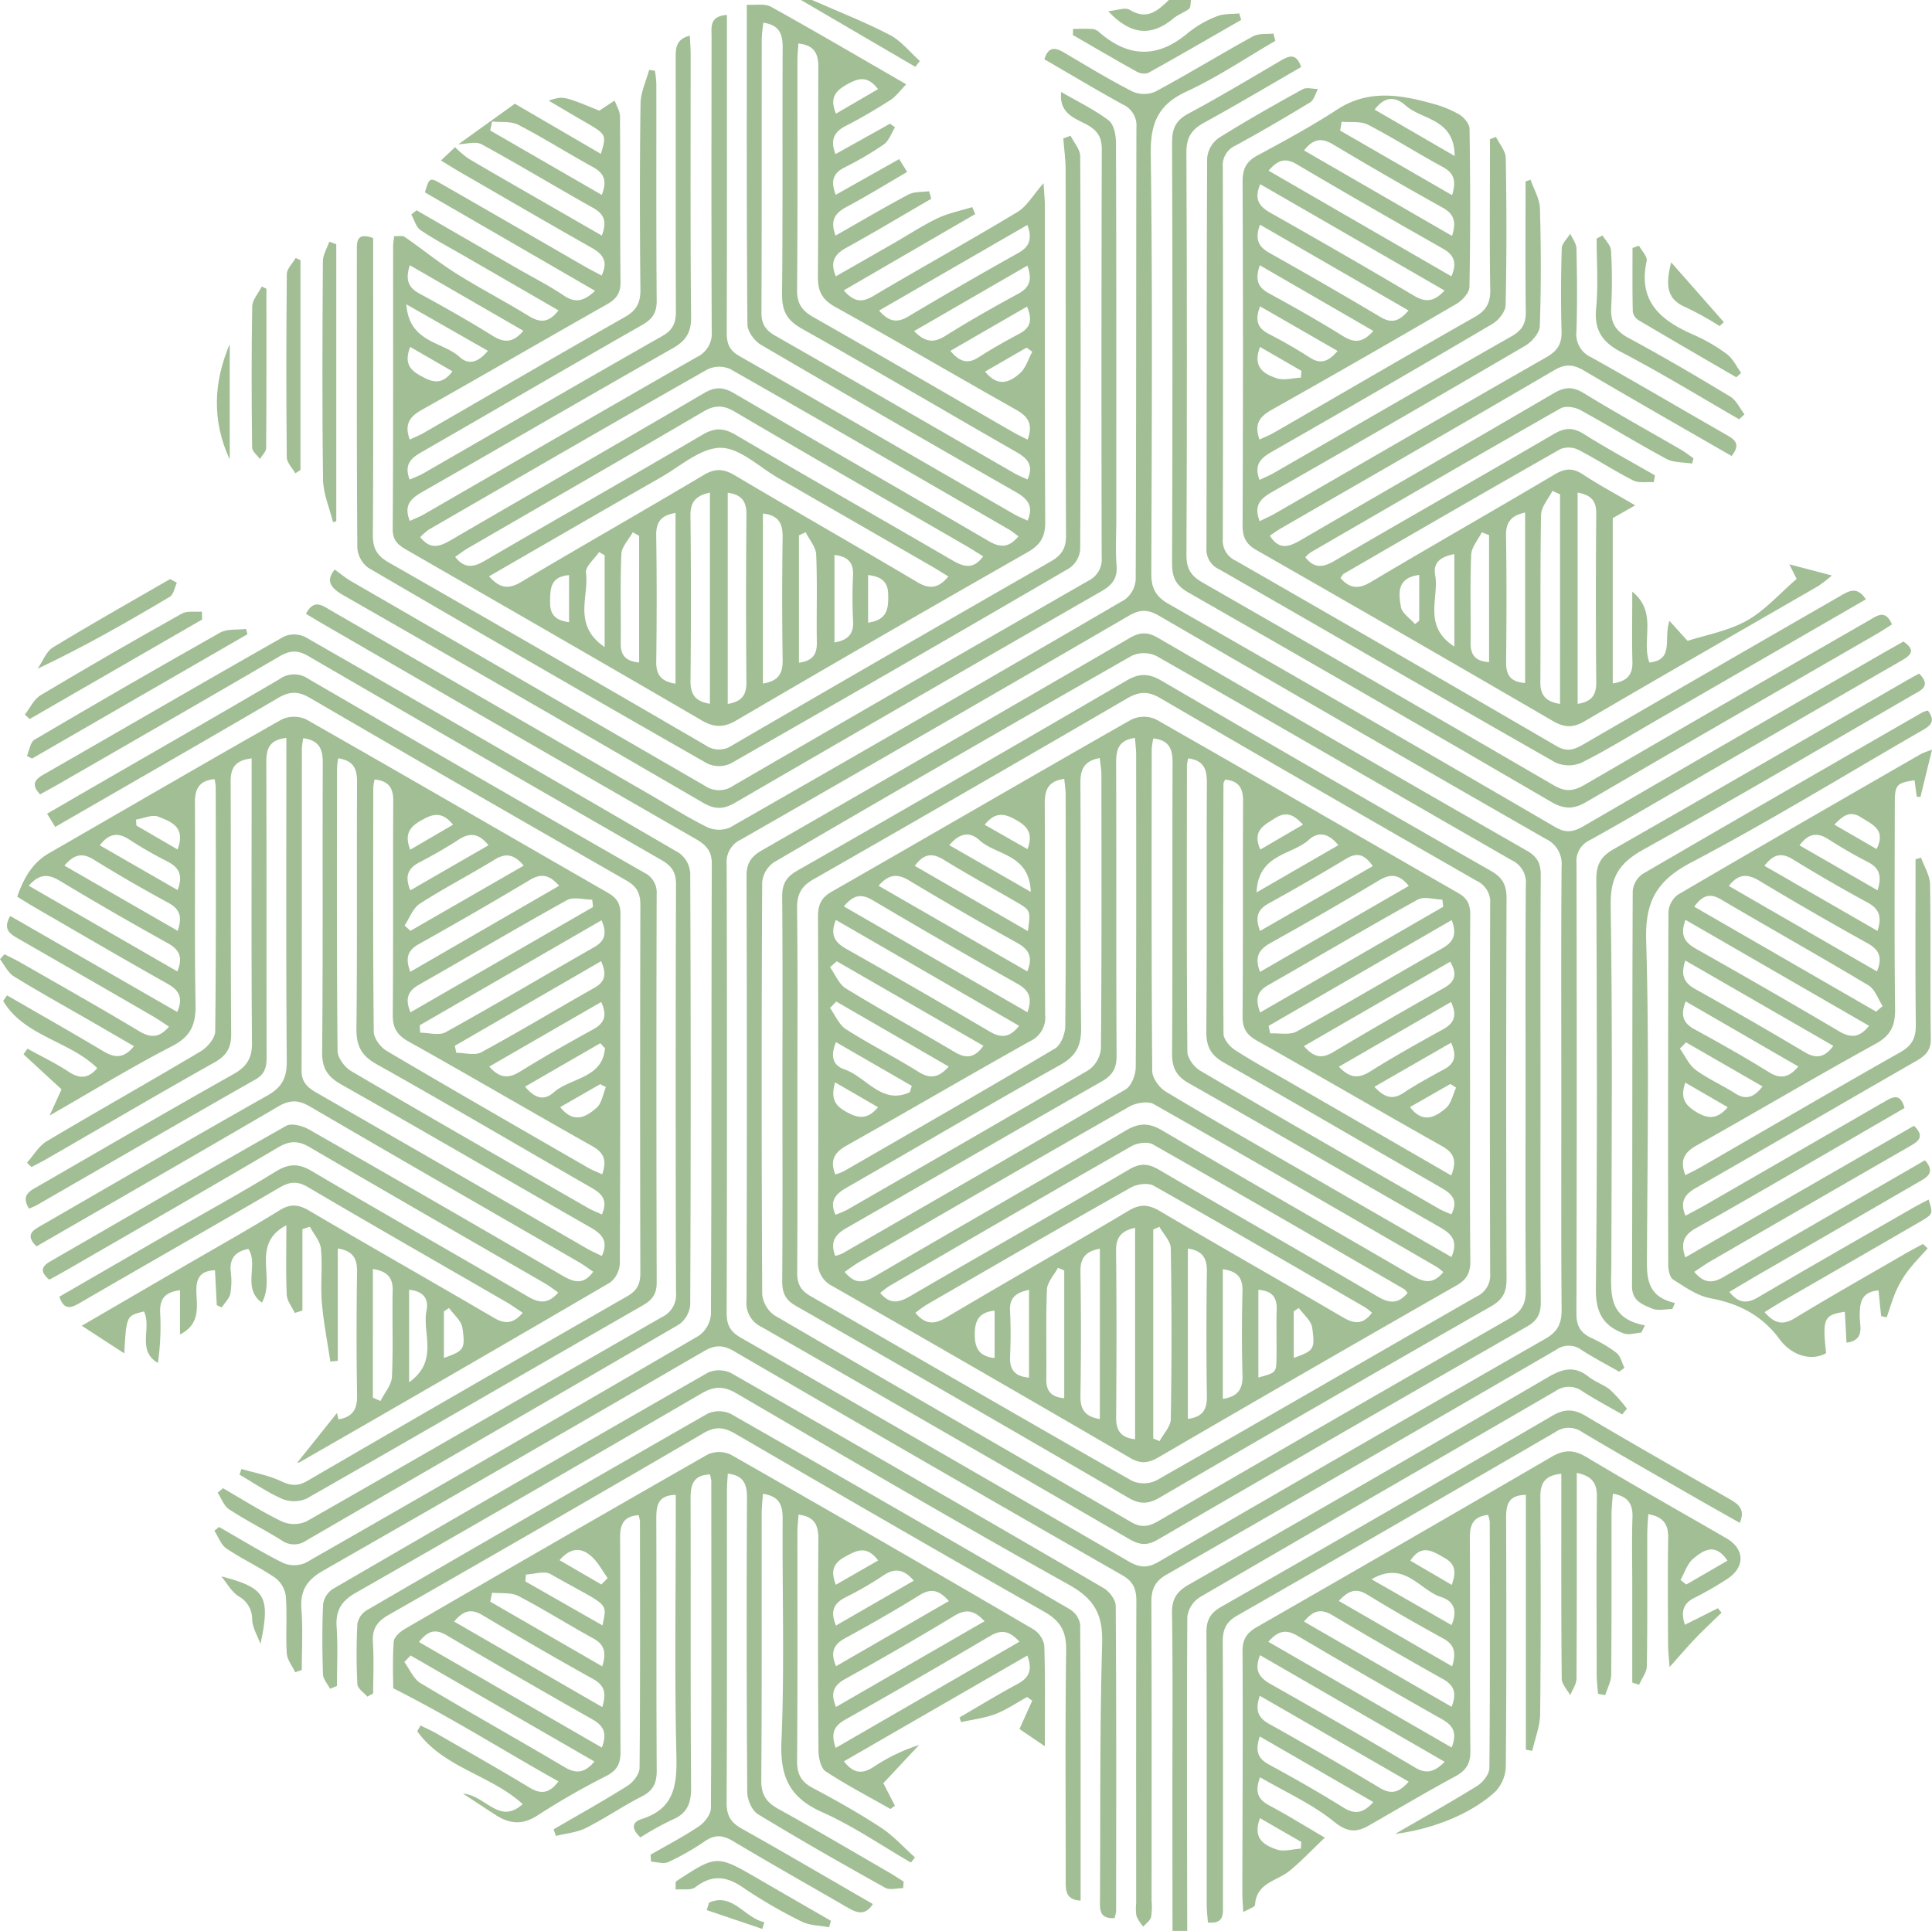
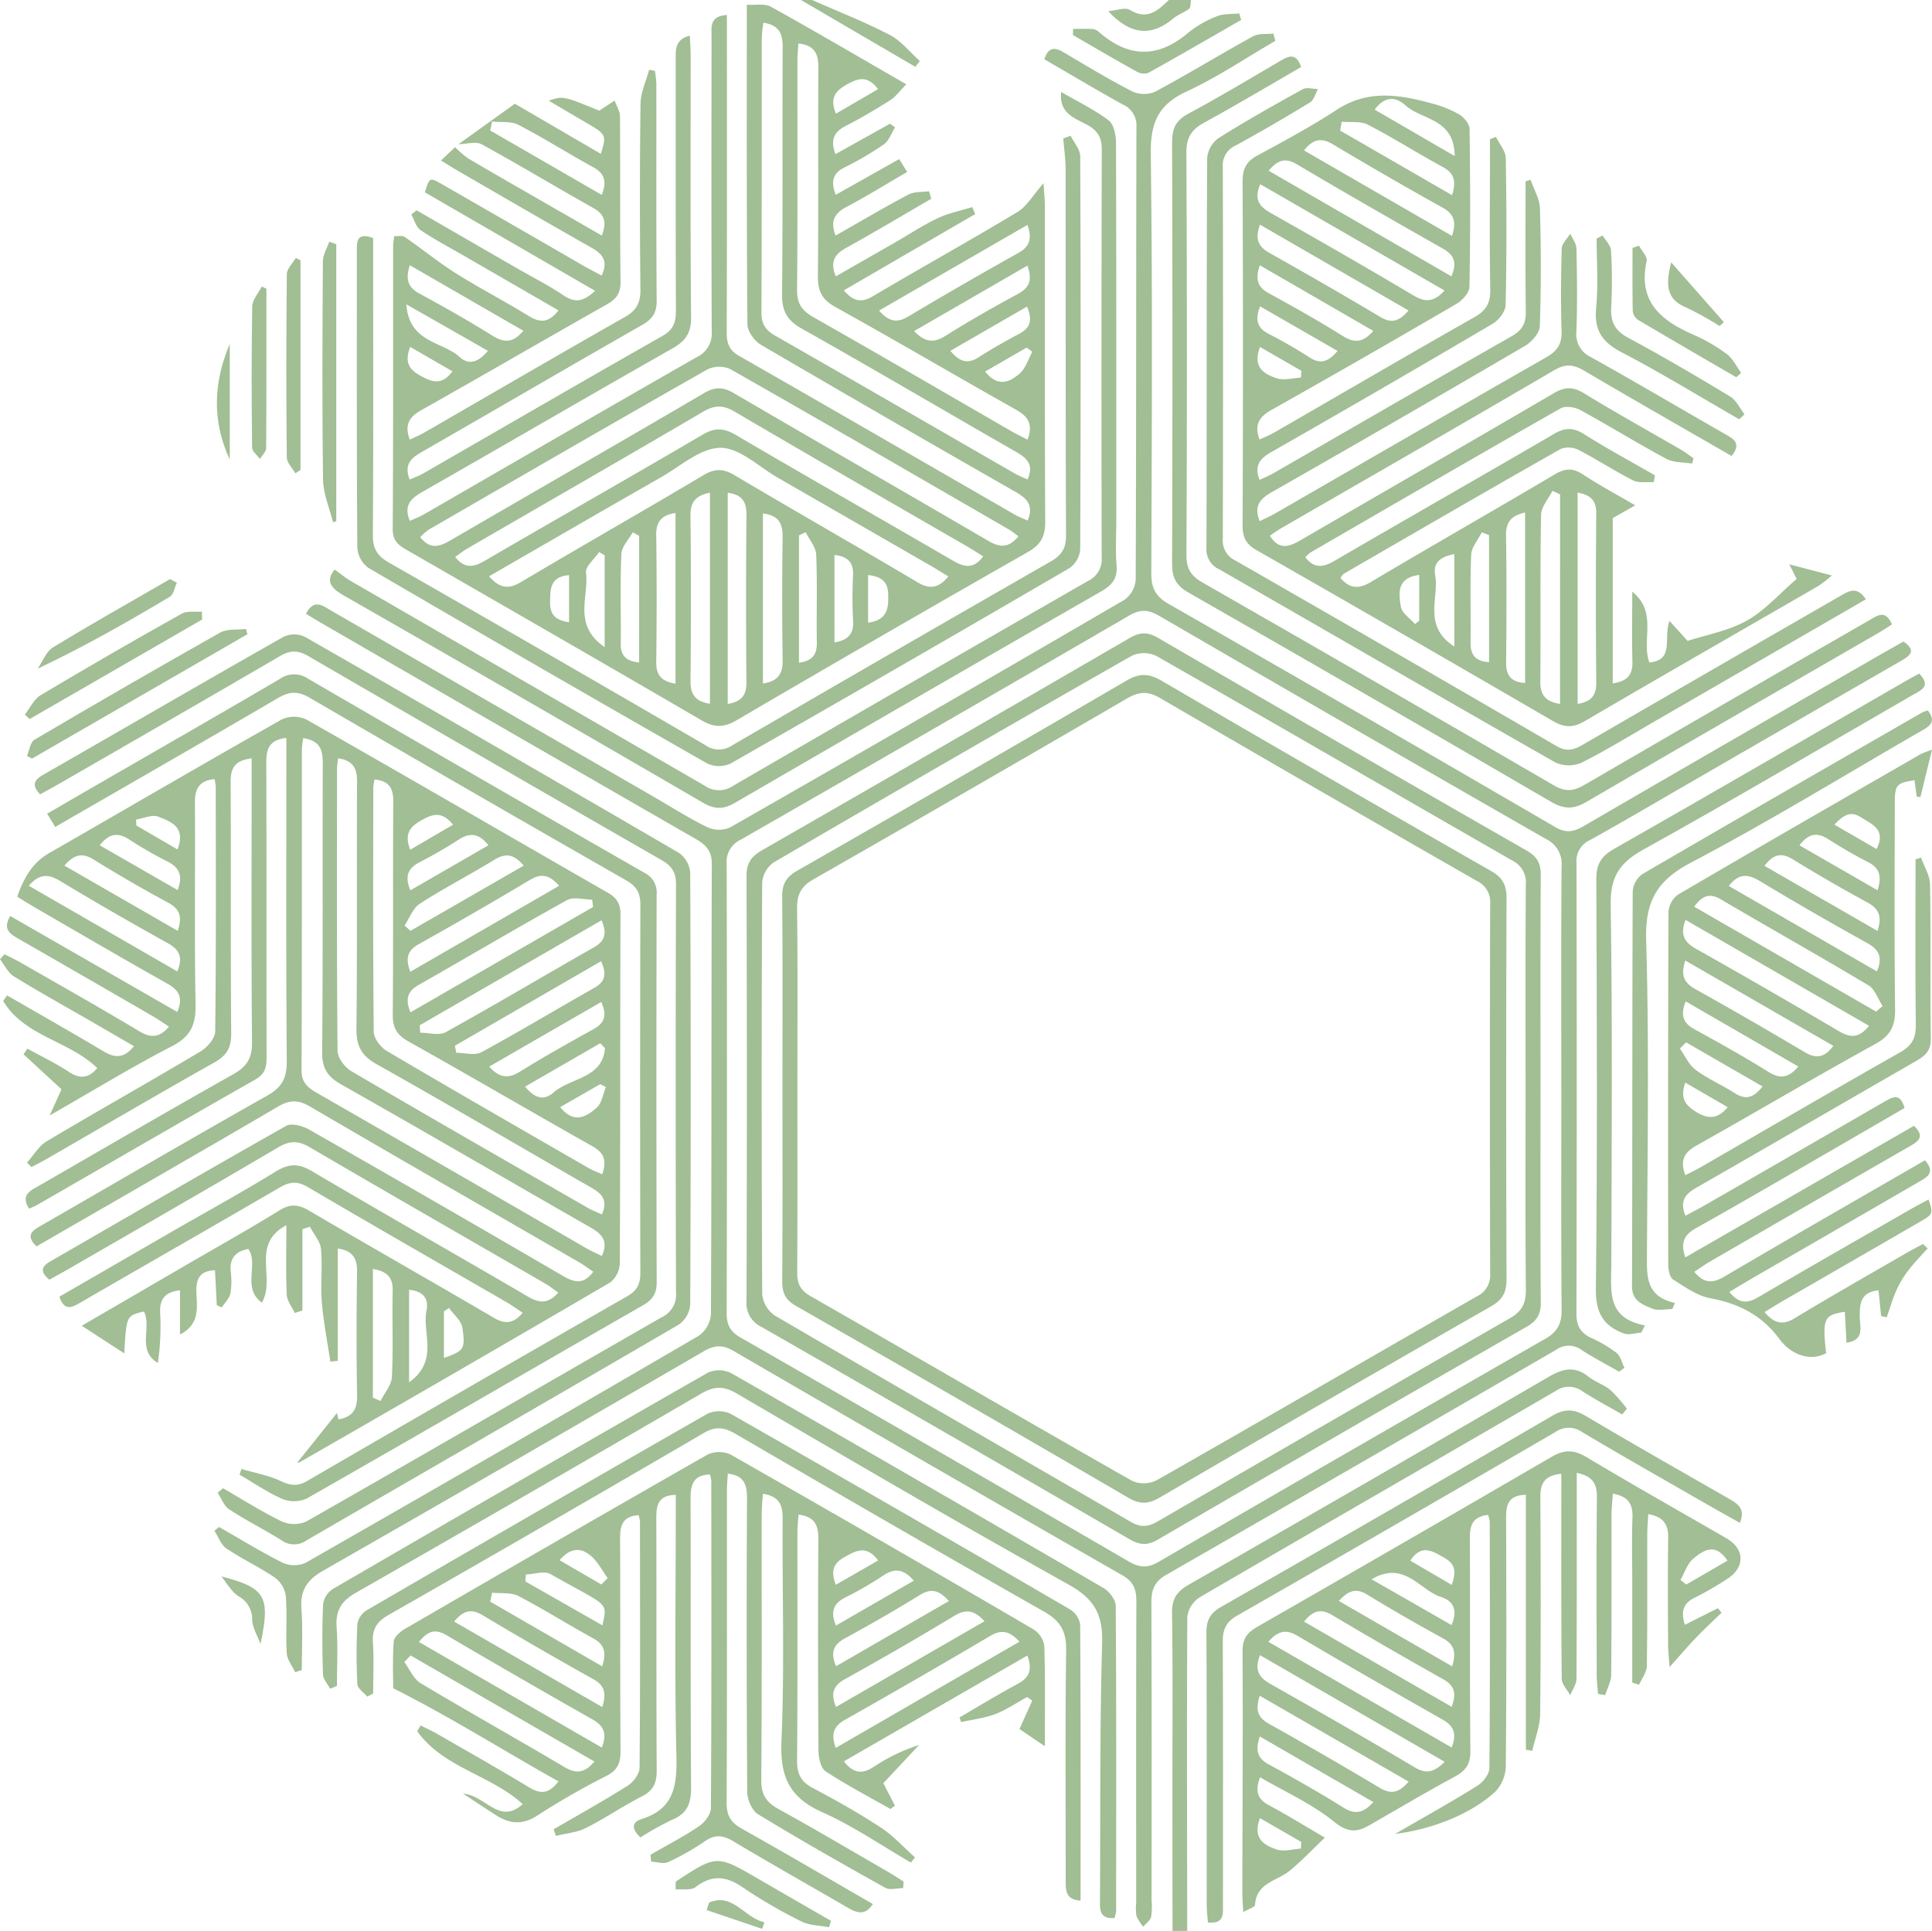
<svg xmlns="http://www.w3.org/2000/svg" id="asset1" width="473.604" height="473.394" viewBox="0 0 473.604 473.394">
  <defs>
    <clipPath id="clip-path">
      <rect id="長方形_25020" data-name="長方形 25020" width="473.604" height="473.394" fill="#a1be94" />
    </clipPath>
  </defs>
  <g id="グループ_11080" data-name="グループ 11080" clip-path="url(#clip-path)">
    <path id="パス_62945" data-name="パス 62945" d="M.122,137.641Q.1,120.757.092,103.876C.088,89.16.219,74.44,0,59.723c-.049-3.52,1.187-5.3,4.152-7Q48.32,27.442,92.291,1.822c3.52-2.055,6.413-2.75,9.787-.071,1.631,1.3,3.768,1.957,5.369,3.272a36.836,36.836,0,0,1,4.061,4.587q-.581.71-1.161,1.413c-3.25-1.875-6.571-3.637-9.72-5.662a5.6,5.6,0,0,0-6.609-.075C64.943,22.171,35.788,38.931,6.745,55.876a6.708,6.708,0,0,0-2.994,4.73c-.15,25.676-.06,51.356-.023,77.035Z" transform="translate(287.307 335.752)" fill="#a1be94" />
    <path id="パス_62946" data-name="パス 62946" d="M2.705,0c6.383,2.814,12.9,5.361,19.082,8.566,2.8,1.454,4.918,4.219,7.349,6.387l-1.1,1.431Q14.016,8.2,0,0Z" transform="translate(196.342 0)" fill="#a1be94" />
    <path id="パス_62947" data-name="パス 62947" d="M20.273,0c-.128.733,0,1.785-.436,2.142C18.7,3.066,17.166,3.513,16.05,4.46,10.542,9.107,5.414,8.544,0,2.75c2.066-.18,4.144-1.033,5.271-.338C9.524,5.038,12.143,2.634,14.863,0Z" transform="translate(271.664 0)" fill="#a1be94" />
    <path id="パス_62948" data-name="パス 62948" d="M16.111,34.221C21.134,30.61,26.161,27,29.937,24.287c8.021,4.674,14.506,8.453,21.085,12.289,1.428-4.741,1.42-4.734-4.076-7.924-2.81-1.627-5.6-3.287-8.709-5.117,3.532-1.176,3.532-1.176,12.391,2.45,1.4-.917,2.585-1.694,3.772-2.472.455,1.292,1.3,2.581,1.307,3.877.1,13.522-.03,27.047.135,40.569.034,2.855-1.082,4.242-3.408,5.557-15.164,8.57-30.218,17.335-45.4,25.875-2.976,1.676-4.215,3.581-2.852,7.244,1.244-.6,2.457-1.09,3.577-1.736,16.392-9.457,32.728-19.011,49.192-28.34C59.854,74.91,60.752,73,60.719,69.77c-.162-15.175-.18-30.354.03-45.528.038-2.761,1.368-5.5,2.1-8.254.473.071.951.143,1.424.218a27.546,27.546,0,0,1,.349,3.171c.023,17.733-.053,35.463.083,53.193.026,2.994-1.078,4.535-3.592,5.97-18,10.276-35.9,20.732-53.865,31.052-2.559,1.469-4.591,2.934-3.1,6.842,1.142-.511,2.318-.924,3.378-1.533,19.529-11.237,39.006-22.561,58.6-33.686,2.686-1.525,3.306-3.351,3.295-6.158-.083-20.585-.034-41.17-.056-61.759,0-2.457-.053-4.839,3.464-5.688.079,1.664.2,3.1.2,4.535.011,21.487-.1,42.977.109,64.464.038,3.877-1.349,5.842-4.587,7.68C48.05,95.923,27.679,107.8,7.2,119.488c-2.84,1.623-4.546,3.321-3.006,7.082,1.217-.567,2.442-1.033,3.565-1.679,22.249-12.834,44.458-25.732,66.756-38.473a6.407,6.407,0,0,0,3.686-6.4c-.105-24.045-.068-48.087-.041-72.129,0-2.307-.582-5.08,3.761-5.365V7.267c0,24.342.038,48.684-.049,73.027-.008,2.645.534,4.388,3.032,5.812C107.461,99,129.939,112.03,152.452,125c1,.579,2.1.984,3.19,1.488,1.533-3.656-.071-5.388-2.953-7.033q-31.306-17.871-62.42-36.064c-1.586-.932-3.306-3.287-3.321-4.993C86.736,52.559,86.8,26.718,86.8.012c2.1.143,4.385-.346,5.929.511,10.884,6.034,21.615,12.342,33.156,19-1.544,1.563-2.54,3-3.9,3.87-3.547,2.254-7.172,4.415-10.914,6.319-2.927,1.492-3.847,3.46-2.547,6.936,4.569-2.547,8.976-5.008,13.383-7.465l1.236.9c-.909,1.428-1.507,3.291-2.784,4.193a80.752,80.752,0,0,1-9.708,5.684c-2.878,1.469-3.246,3.5-2.059,6.661l15.558-8.762c.639,1.029,1.165,1.879,1.957,3.148-5.012,2.916-9.825,5.895-14.81,8.547-2.8,1.492-4.178,3.257-2.739,7.06,5.993-3.408,11.854-6.875,17.865-10.061,1.428-.759,3.355-.567,5.053-.812.18.616.357,1.229.537,1.845-6.928,4.016-13.8,8.138-20.807,12.008-2.814,1.548-4.1,3.348-2.592,7.014,4.847-2.773,9.629-5.5,14.4-8.236,3.52-2.021,6.921-4.279,10.572-6.015,2.653-1.262,5.632-1.841,8.465-2.724q.366.851.733,1.709c-10.64,6.177-21.276,12.353-32.217,18.707,2.352,2.7,4.287,3.13,7.172,1.416,11.752-6.969,23.715-13.589,35.418-20.641,2.3-1.383,3.783-4.114,6.376-7.056.15,2.453.327,4,.327,5.538.019,25.83-.053,51.664.09,77.494.019,3.6-1.127,5.617-4.294,7.42q-35.814,20.412-71.4,41.238c-3.167,1.856-5.5,1.781-8.608-.038-24-14-48.087-27.84-72.162-41.711-2-1.153-3.509-2.213-3.49-5.095.15-23.136.083-46.276.1-69.412,0-.736.15-1.473.255-2.457.954.06,2.01-.2,2.6.21,4.215,2.908,8.2,6.177,12.526,8.9,5.842,3.678,12,6.86,17.88,10.479,2.78,1.713,4.922,1.676,7.274-1.386-7.74-4.475-15.348-8.867-22.952-13.266-3.641-2.1-7.383-4.065-10.858-6.41-1.112-.751-1.533-2.532-2.269-3.84.436-.338.872-.68,1.3-1.018Q18.074,57.475,30.29,64.529c3.9,2.254,7.95,4.287,11.673,6.8,2.829,1.916,4.937,1.364,7.642-1.176L7.886,46.01c1.127-3.671,1.161-3.731,4.208-1.98q17.392,9.981,34.742,20.029c1.394.8,2.833,1.525,4.377,2.352,1.608-3.381.4-5.2-2.374-6.763C37.992,53.506,27.22,47.231,16.426,40.995c-1.409-.815-2.78-1.687-4.595-2.792,1.345-1.274,2.4-2.273,3.453-3.272a23.6,23.6,0,0,0,3.25,2.784c5.8,3.441,11.666,6.77,17.512,10.14,5.008,2.882,10.016,5.763,15.209,8.754,1.281-3.329.669-5.219-2.1-6.767-9.152-5.132-18.135-10.572-27.344-15.6-1.469-.8-3.783-.056-5.7-.026m137.284,96.122c-.958-.688-1.623-1.259-2.371-1.691-22.738-13.146-45.457-26.33-68.289-39.311a6.688,6.688,0,0,0-5.6.09C54.3,102.4,31.567,115.562,8.826,128.708a13.752,13.752,0,0,0-2.089,1.837c2.6,3.28,4.986,2.213,7.683.639,20.619-12.015,41.324-23.88,61.909-35.955,2.716-1.593,4.663-1.525,7.338.038,20.724,12.132,41.572,24.053,62.3,36.173,2.758,1.612,4.9,1.92,7.428-1.1M90.858,4.419a39.27,39.27,0,0,0-.4,3.952c-.026,22.392.023,44.781-.071,67.169-.011,2.8,1.063,4.3,3.426,5.647,19.567,11.17,39.059,22.464,58.584,33.7,1,.579,2.1,1,3.209,1.525,1.563-3.445.056-5.136-2.645-6.684C135.368,99.65,117.905,89.345,100.236,79.4c-3.659-2.059-4.835-4.392-4.794-8.476.2-20.134.038-40.272.147-60.407.015-3.3-.763-5.5-4.73-6.1M144.75,135.256c-1.552-.958-2.8-1.77-4.088-2.517C121.7,121.772,102.7,110.877,83.817,99.774c-2.852-1.672-4.918-1.631-7.725.019-19.15,11.234-38.4,22.295-57.615,33.431-1.1.631-2.1,1.428-3.175,2.168,2.4,3.009,4.587,2.5,7.293.928,17.756-10.351,35.64-20.491,53.366-30.9,3-1.758,5.166-1.679,8.142.068,17.591,10.34,35.339,20.409,52.971,30.677,2.773,1.612,5.14,2.487,7.676-.909m10.881-28.614c1.454-3.941,0-5.756-2.931-7.4-14.78-8.307-29.392-16.911-44.221-25.135-3.254-1.807-4.283-3.885-4.253-7.45.154-17.114.019-34.231.109-51.344.019-3.374-1.044-5.4-4.9-5.793-.086,1.5-.229,2.81-.229,4.118-.015,18.767.075,37.533-.086,56.3-.03,3.34,1.191,5.076,3.994,6.669,16.313,9.261,32.514,18.714,48.76,28.088,1.142.657,2.337,1.217,3.757,1.95m-132.02,33.5c2.69,3.028,4.847,3.19,7.852,1.4C46.3,132.717,61.323,124.2,76.153,115.355c2.867-1.706,4.922-1.616,7.721.049,14.844,8.814,29.858,17.35,44.7,26.168,3.006,1.785,5.136,1.589,7.642-1.386-1.548-.943-2.893-1.8-4.272-2.592q-18.727-10.8-37.477-21.577c-4.681-2.686-9.415-7.383-14.115-7.371-4.873.011-9.806,4.493-14.6,7.229-13.935,7.954-27.814,16.009-42.147,24.271M77.757,171.4V119.634c-3.5.729-4.809,2.333-4.772,5.647q.22,20.26.008,40.528c-.03,3.284,1.191,5.027,4.764,5.587m4.362.041c3.479-.564,4.617-2.213,4.587-5.328q-.186-20.5.008-41c.038-3.318-1.157-5-4.595-5.448Zm8.626-5c3.847-.594,4.884-2.517,4.839-5.726q-.214-15.064-.008-30.136c.045-3.333-.936-5.406-4.832-5.816ZM155.581,54c-12.3,7.1-24.244,14-36.365,20.995,2.457,2.814,4.475,3.058,7.153,1.458q13.328-7.946,26.875-15.513c2.694-1.5,3.652-3.306,2.337-6.939M69.322,166.47V124.624c-3.37.5-4.783,2.066-4.734,5.44.154,10.366.139,20.735.008,31.1-.038,3.122,1.183,4.741,4.726,5.309M24.354,28.645c-.15.733-.3,1.469-.455,2.2,9.062,5.234,18.124,10.471,27.34,15.795,1.353-3.4.627-5.3-2.111-6.8-6.15-3.378-12.09-7.146-18.312-10.373-1.811-.939-4.291-.582-6.462-.819M4.186,63.875c-1.131,3.535-.4,5.459,2.352,6.951,6.064,3.291,12.079,6.688,17.925,10.34,2.9,1.811,5.068,1.751,7.563-1.214-9.355-5.4-18.492-10.678-27.84-16.077m151.388.1-27.765,16.05c2.728,2.818,4.858,2.938,7.638,1.191,5.82-3.656,11.816-7.045,17.857-10.328,2.724-1.484,3.577-3.34,2.269-6.913m-54.339,65.37q-.823.383-1.653.759v31.229c3.265-.432,4.433-1.984,4.385-4.907-.116-7.2.143-14.412-.158-21.6-.079-1.856-1.676-3.652-2.574-5.478m-40.828.887c-.518-.3-1.037-.6-1.559-.894-.977,1.781-2.716,3.524-2.8,5.343-.323,7.326-.079,14.679-.154,22.017-.034,3.013,1.458,4.283,4.512,4.569Zm-8.453,27.265V134.986l-1.36-.785c-1.142,1.7-3.43,3.562-3.22,5.08.789,5.778-3.363,12.823,4.58,18.214M23.343,84.87C16.8,81.135,10.576,77.589,3.336,73.46c.68,9.487,8.852,9.077,13.033,12.891,2.337,2.134,4.595,1.3,6.973-1.48m113.363,0c2.3,2.758,4.279,3.284,6.939,1.567,3.25-2.1,6.646-3.986,10.058-5.82,2.788-1.5,3.081-3.509,1.792-6.6-6.331,3.656-12.357,7.135-18.789,10.85m-28.419,50.041v21.457c3.3-.575,4.749-2.059,4.569-5.245a109.911,109.911,0,0,1-.011-11.237c.15-3.231-1.394-4.61-4.557-4.974m8.239,16.6c4.858-.661,5.016-3.637,4.929-7-.083-3.257-1.894-4.3-4.929-4.678ZM4.276,83.9c-1.311,3.487-.5,5.361,2.22,6.891,2.829,1.6,5.339,2.844,8.149-.9C11.2,87.906,7.811,85.945,4.276,83.9m104.38-57.179c3.656-2.13,6.943-4.046,10.306-6.008-2.63-3.5-4.974-2.656-7.732-1.09s-4.159,3.3-2.574,7.1m36.557,63.232c3.171,3.96,6.12,2.585,8.551.4,1.431-1.281,2.04-3.475,3.017-5.26-.466-.342-.928-.68-1.394-1.018-3.314,1.912-6.624,3.825-10.174,5.876M43.226,139.859c-4.651.379-4.629,3.393-4.651,6.7-.023,3.227,1.6,4.411,4.651,4.847Z" transform="translate(96.272 1.145)" fill="#a1be94" />
    <path id="パス_62949" data-name="パス 62949" d="M70.2,5.19c-4.257.458-4.933,2.765-4.922,6.041.086,24.042.026,48.087.071,72.129,0,2.378-.282,4.167-2.713,5.549-17.888,10.167-35.681,20.5-53.512,30.767-.616.353-1.3.6-1.991.917-2.153-3.385.342-4.411,2.393-5.594,15.874-9.152,31.7-18.383,47.67-27.363,3.287-1.848,4.614-3.9,4.58-7.743-.184-21.483-.09-42.974-.09-64.46V10.2c-3.967.473-5.162,2.258-5.147,5.677.1,20.585-.034,41.174.135,61.759.026,3.468-1.048,5.384-4.073,7.082-13.74,7.732-27.34,15.72-41,23.6-1.27.733-2.585,1.383-3.881,2.074-.368-.357-.733-.714-1.1-1.071,1.6-1.781,2.885-4.088,4.847-5.256C23.985,96.611,36.692,89.48,49.2,82.022c1.627-.973,3.535-3.209,3.554-4.884.24-19.98.154-39.968.135-59.952a12.526,12.526,0,0,0-.3-1.9c-3.644.342-4.824,2.262-4.805,5.688.1,16.531-.143,33.062.154,49.586.086,4.937-1.191,7.845-5.8,10.219C32.3,85.843,22.843,91.648,12.165,97.761c1.368-3.009,2.243-4.937,2.919-6.421-3.329-3.066-6.327-5.831-9.325-8.6.327-.455.65-.913.973-1.368,3.4,1.882,6.932,3.565,10.163,5.7,2.807,1.86,4.9,1.477,6.947-.928-6.8-6.7-17.9-7.766-23.065-16.475q.479-.682.954-1.364C9.607,72.862,17.523,77.337,25.327,82c2.694,1.6,4.937,1.931,7.514-1.24-3.656-2.119-7.206-4.185-10.76-6.237C15.84,70.92,9.524,67.43,3.393,63.642,1.95,62.752,1.116,60.87,0,59.446c.368-.41.736-.815,1.1-1.221,1.371.7,2.773,1.356,4.107,2.123,9.641,5.534,19.326,10.99,28.854,16.708,2.8,1.676,4.922,1.777,7.371-1.09-1.394-.9-2.7-1.818-4.076-2.615Q20.98,63.872,4.569,54.445c-2.078-1.187-3.983-2.3-2.059-5.6C16.159,56.688,29.749,64.5,43.451,72.366c1.529-3.547.4-5.346-2.427-6.936C30.158,59.326,19.4,53.025,8.611,46.784,7.2,45.969,5.823,45.09,4.223,44.109c1.6-4.527,3.663-8.288,7.841-10.689C31.067,22.491,50,11.438,69.085.647a7.2,7.2,0,0,1,6.03.03c24.669,14.033,49.21,28.3,73.827,42.429,2.194,1.262,3.163,2.645,3.156,5.286-.094,28.546-.023,57.1-.162,85.643a6.252,6.252,0,0,1-2.363,4.655q-37.917,22.176-76.029,44.018c-.353.2-.819.207-.684.173l9.731-12.18c-.049-.207.143.6.368,1.552,3.569-.59,4.64-2.547,4.58-5.944-.18-10.065-.162-20.138-.008-30.2.045-3.209-.932-5.166-4.73-5.756V157.9c-.609.06-1.214.124-1.822.184-.721-4.854-1.687-9.69-2.085-14.57-.357-4.328.2-8.735-.214-13.056-.177-1.879-1.766-3.626-2.713-5.433l-1.833.6V145.57l-1.879.594c-.684-1.492-1.894-2.953-1.961-4.471-.24-5.369-.094-10.76-.094-17.031-8.848,4.693-2.513,12.808-6,18.966-4.956-3.573-.721-9.34-3.321-13.154-3.055.567-4.636,2.205-4.321,5.534a18.087,18.087,0,0,1-.083,5.388c-.267,1.232-1.379,2.281-2.115,3.411-.406-.18-.812-.364-1.217-.545-.143-2.788-.286-5.575-.44-8.57-3.644.131-4.644,2.018-4.565,5.226.09,3.742,1.048,7.92-4.009,10.524V140.6c-3.93.47-5.031,2.378-4.865,5.621a62.162,62.162,0,0,1-.56,12.2c-5.252-3.073-1.424-8.683-3.415-12.616-4.306,1.033-4.306,1.033-4.828,10.268-3.46-2.25-6.628-4.309-10.415-6.77,9.1-5.294,17.512-10.189,25.924-15.085,7.529-4.381,15.141-8.626,22.546-13.21,2.705-1.676,4.674-1.45,7.308.1,15.017,8.825,30.177,17.418,45.205,26.225,2.634,1.544,4.678,1.642,7.1-1.206-1.353-.89-2.6-1.815-3.937-2.589-16.249-9.4-32.555-18.71-48.729-28.235-2.619-1.54-4.467-1.315-6.939.128C52.318,124.883,36,134.174,19.766,143.593c-2.183,1.266-3.979,2.187-5.211-1.416q13.678-7.907,27.265-15.761c8.589-4.948,17.294-9.708,25.736-14.9,3.227-1.984,5.587-2.081,8.919-.109,17.579,10.392,35.358,20.45,52.986,30.767,2.776,1.627,4.929,1.8,7.39-1.014-1.093-.759-2.081-1.555-3.163-2.183-19.24-11.132-38.525-22.186-57.709-33.416-2.81-1.646-4.888-1.7-7.74-.023C51.164,115.607,33.96,125.465,16.8,135.388c-1.54.89-3.111,1.736-4.7,2.619-2.213-1.818-2.127-3.126.248-4.493,19.263-11.095,38.458-22.3,57.814-33.22,1.307-.74,4.024,0,5.6.9q31.114,17.741,62.056,35.79c2.735,1.589,5.117,2.487,7.612-.924-1.191-.8-2.333-1.668-3.565-2.378-21.971-12.7-43.988-25.33-65.9-38.138-2.84-1.661-4.937-1.649-7.755,0-19.687,11.523-39.476,22.877-59.257,34.3-3.021-2.957-.688-4.05,1.458-5.286C28.757,113.988,47.039,103.3,65.486,92.9c3.611-2.033,4.843-4.328,4.813-8.442-.2-24.789-.1-49.586-.1-74.379V5.19m4.133.06A22.228,22.228,0,0,0,74,7.775c-.015,26.3.03,52.6-.079,78.891-.011,2.934,1.439,4.215,3.674,5.5q33.211,19.071,66.358,38.262c1.12.642,2.322,1.15,3.584,1.77,1.694-3.7-.008-5.41-2.822-7.018-20.341-11.632-40.569-23.452-60.97-34.979-3.438-1.942-4.813-3.964-4.775-8.018.218-23.591.06-47.185.154-70.78.015-3.28-.68-5.572-4.794-6.154m8.562,4.926a22.457,22.457,0,0,0-.274,2.423c-.015,23.11-.086,46.224.131,69.33.019,1.7,1.773,4.028,3.366,4.959C105.39,98.2,124.788,109.3,144.163,120.438c1.075.616,2.251,1.056,3.389,1.582,1.559-3.588-.056-5.117-2.574-6.56-17.564-10.077-35-20.382-52.656-30.282-3.862-2.164-4.993-4.606-4.944-8.855.222-20.108.045-40.22.15-60.328.015-3.148-.766-5.219-4.636-5.82m64.727,102c1.131-3.28.579-5.215-2.4-6.89-15.058-8.465-29.948-17.219-45.029-25.642-2.889-1.616-3.937-3.366-3.911-6.639.154-17.429.008-34.862.128-52.291.023-3.329-1.161-5-4.576-5.331a11.775,11.775,0,0,0-.323,1.882c-.023,19.988-.1,39.972.113,59.956.015,1.6,1.646,3.795,3.137,4.678,16.422,9.693,32.968,19.187,49.488,28.719.988.567,2.074.962,3.374,1.559M102.892,75.635,103,77.454c2.108,0,4.64.77,6.252-.12,12.207-6.766,24.207-13.9,36.339-20.807,2.78-1.582,3.239-3.479,1.867-6.631l-44.57,25.74m42.485-28.99c-.064-.6-.131-1.206-.2-1.811-2.085,0-4.595-.763-6.192.124-12.2,6.752-24.184,13.875-36.309,20.758-2.709,1.54-3.423,3.411-2.051,6.744,15.036-8.671,29.891-17.245,44.747-25.815m1.976,13.285L111.5,80.662c.116.571.233,1.146.349,1.717,2.066,0,4.535.744,6.132-.124,9.344-5.065,18.455-10.565,27.716-15.795,2.622-1.48,3.092-3.295,1.661-6.53m-46.772,2.589L137.07,41.438c-2.453-2.784-4.46-3.058-7.157-1.446q-13.5,8.07-27.235,15.742c-2.758,1.544-3.381,3.438-2.1,6.785M7.048,41.423c12.278,7.082,24.282,14.006,36.417,21.01,1.462-3.532.488-5.361-2.386-6.954Q27.718,48.073,14.623,40.194c-2.773-1.664-4.941-1.758-7.574,1.229M91.406,166.929q.935.411,1.871.819c.977-1.969,2.7-3.9,2.8-5.91.346-7.03.023-14.085.184-21.126.075-3.355-1.45-4.768-4.85-5.331ZM128.384,36.5c-2.581-3.062-4.636-3.013-7.244-1.413-6.011,3.686-12.3,6.924-18.222,10.738-1.694,1.093-2.517,3.532-3.742,5.35l1.443,1.307c9.137-5.26,18.271-10.52,27.765-15.983m-8.45,49.263c2.716,3.055,4.9,2.874,7.623,1.187,5.85-3.633,11.861-7.007,17.891-10.336,2.735-1.51,3.468-3.378,1.927-6.684-9.239,5.331-18.237,10.52-27.442,15.832M15.784,36.49,43.556,52.48c1.236-3.566.421-5.414-2.344-6.906Q31.93,40.559,22.945,35c-2.668-1.642-4.67-1.4-7.161,1.488M119.75,31.5c-2.329-2.9-4.527-3.19-7.274-1.405-3.118,2.025-6.361,3.885-9.663,5.594-2.882,1.492-3.622,3.479-2.217,6.864,6.519-3.765,12.785-7.379,19.154-11.053M148.3,81.248q-.58-.6-1.153-1.21c-6.094,3.517-12.188,7.033-18.429,10.636,2.311,2.81,4.565,3.566,6.947,1.465,4.163-3.674,12.057-3.43,12.635-10.892M43.53,42.486c1.435-3.656.331-5.594-2.559-7.045a96.674,96.674,0,0,1-9.333-5.376c-2.769-1.8-4.941-1.443-7.191,1.446,6.413,3.686,12.7,7.3,19.082,10.974m56.755,98v22.682c7.405-5.282,3.145-12.09,4.272-17.609.62-3.013-.936-4.757-4.272-5.072M100.559,32.6c3.727-2.175,7.075-4.137,10.5-6.135-2.825-3.505-5.174-2.559-7.89-1.007s-4.1,3.31-2.607,7.142m36.763,63.1c3.4,4.238,6.428,2.329,8.912.177,1.277-1.1,1.567-3.351,2.3-5.083-.462-.24-.928-.485-1.394-.725-3.186,1.83-6.376,3.656-9.817,5.632m-93.8-63.175c2.127-5.606-1.751-6.842-4.73-8.036-1.48-.594-3.614.428-5.452.718l.1,1.465,10.08,5.854m65.3,124.668c4.888-1.751,5.3-2.085,4.524-7.413-.255-1.732-2.134-3.227-3.269-4.832l-1.255.823Z" transform="translate(0 175.726)" fill="#a1be94" />
    <path id="パス_62950" data-name="パス 62950" d="M119.87,88.346c-12.226-7.052-24.222-13.886-36.117-20.9-2.6-1.533-4.557-1.777-7.345-.143C54.114,80.359,31.7,93.212,9.329,106.132c-.879.511-1.7,1.123-2.645,1.755,2.284,3.652,4.753,2.728,7.619,1.059C34.937,96.924,55.654,85.04,76.262,72.968c2.671-1.567,4.64-1.694,7.345-.041,7.811,4.783,15.832,9.22,23.756,13.819,1.1.642,2.115,1.435,3.167,2.16-.109.432-.222.868-.331,1.3-2.119-.353-4.512-.188-6.3-1.15-7.142-3.836-14.044-8.115-21.164-12-1.315-.718-3.622-1.048-4.8-.379C57.439,88.342,37.045,100.185,16.644,112a7.758,7.758,0,0,0-1.27,1.176c2.179,2.8,4.336,2.521,7.108.905C40.389,103.641,58.408,93.4,76.31,82.951c2.66-1.552,4.674-1.679,7.345.008,5.681,3.584,11.606,6.782,17.429,10.14-.1.56-.2,1.12-.3,1.676-1.694-.116-3.644.267-5.038-.44-4.55-2.3-8.837-5.128-13.368-7.465a5.482,5.482,0,0,0-4.433-.233c-17.763,10.08-35.433,20.33-53.114,30.564-.338.2-.522.65-.842,1.063,2.266,2.577,4.4,2.8,7.42,1,14.972-8.908,30.121-17.519,45.108-26.409,2.555-1.518,4.456-1.612,6.924.026,3.746,2.476,7.725,4.595,12.8,7.567-2.126,1.206-3.49,1.984-5.5,3.126V144.1c3.366-.5,4.911-1.946,4.82-5.282-.146-5.5-.037-11.012-.037-17.215,6.334,5.143,2.145,11.865,4.193,17.373,6.229-.635,3.363-5.869,4.933-10.2,1.732,1.916,3.055,3.381,4.43,4.9,4.467-1.454,9.915-2.4,14.48-4.944,4.46-2.483,8.014-6.59,12.263-10.238-.391-.785-.857-1.713-1.8-3.588,3.727.977,6.65,1.743,10.43,2.739a36.059,36.059,0,0,1-3.291,2.555c-19.112,11.053-38.277,22.017-57.326,33.175-2.874,1.683-5,1.559-7.8-.068q-36.215-21.077-72.6-41.869C.876,109.983-.011,108.323,0,105.385q.175-42.149,0-84.3c-.015-3.088.879-4.922,3.614-6.4,6.6-3.569,13.244-7.142,19.518-11.245,7.646-5,15.43-3.686,23.358-1.5a27.011,27.011,0,0,1,6.616,2.679c1.165.7,2.513,2.311,2.529,3.528.184,12.924.218,25.849-.03,38.769-.026,1.42-1.751,3.3-3.175,4.133Q29.865,64.227,7.09,77.049c-2.957,1.664-4.3,3.535-2.949,7.266,1.221-.571,2.431-1.037,3.535-1.676,16.4-9.457,32.732-19.011,49.192-28.347,2.878-1.634,3.9-3.479,3.844-6.748-.2-10.817-.075-21.641-.075-32.461V10.695l1.473-.586c.838,1.732,2.371,3.449,2.4,5.2.214,12.019.233,24.045-.034,36.061-.038,1.585-1.732,3.712-3.242,4.6Q34.254,71.856,7.056,87.377c-2.656,1.525-4.317,3.16-2.9,6.838,1.244-.6,2.438-1.082,3.547-1.721,19.4-11.17,38.751-22.407,58.2-33.476,2.577-1.465,3.565-3.088,3.524-6.023-.15-10.655-.06-21.314-.06-31.973l1.232-.394c.8,2.344,2.224,4.67,2.292,7.033.271,9.611.3,19.236-.034,28.843-.056,1.679-1.958,3.87-3.592,4.824Q38.354,79.431,7.229,97.168c-2.852,1.627-4.572,3.314-3.039,7.161,1.326-.661,2.656-1.236,3.9-1.957C30.215,89.616,52.3,76.8,74.47,64.135c2.7-1.54,3.817-3.28,3.723-6.387-.2-6.759-.165-13.529.045-20.285.038-1.225,1.36-2.412,2.089-3.618.53,1.21,1.484,2.408,1.51,3.626.15,6.759.225,13.529,0,20.285a6.172,6.172,0,0,0,3.622,6.391c11.016,6.147,21.878,12.571,32.83,18.834,2.119,1.21,4.065,2.277,1.578,5.365M77.825,97.761l-1.864-.879c-.973,1.969-2.758,3.922-2.8,5.906-.248,13.657-.068,27.318-.173,40.979-.023,3.34,1.45,4.832,4.832,5.361ZM51.187,44.3c1.36-3.171.842-5.136-2.081-6.793-12-6.8-23.97-13.665-35.839-20.69-2.792-1.649-4.614-1.071-6.894,1.585,14.983,8.66,29.722,17.177,44.815,25.9m-1.679,3.479C34.224,38.959,19.334,30.37,4.325,21.714c-1.586,3.7-.248,5.455,2.5,7.011,11.764,6.658,23.493,13.383,35.114,20.292,2.822,1.676,4.948,1.631,7.571-1.24M82.13,149.121c3.4-.522,4.595-2.127,4.565-5.264q-.186-20.722,0-41.448c.034-3.254-1.477-4.531-4.569-5.087ZM4.261,31.633c-1.356,3.72-.267,5.482,2.378,6.962Q20.334,46.276,33.829,54.3c2.8,1.672,4.651.932,6.849-1.631C28.52,45.647,16.569,38.745,4.261,31.633M51.33,34.391c1.176-3.562.421-5.418-2.326-6.947Q35.478,19.914,22.182,11.964c-2.84-1.7-4.854-1.413-7.123,1.473,12.124,7,23.989,13.856,36.271,20.953m17.925,67.827c-3.366.714-4.738,2.307-4.681,5.658.169,10.366.128,20.735.023,31.1-.034,3.318,1.353,4.824,4.659,5.016ZM24.286,6.393c-.124.725-.244,1.454-.368,2.179C32.984,13.8,42.05,19.035,51.352,24.408c1.082-3.472.511-5.406-2.288-6.921C42.895,14.151,36.97,10.353,30.741,7.133c-1.8-.932-4.283-.53-6.455-.74M4.208,41.589C3.081,45,3.607,46.924,6.4,48.442c6.2,3.366,12.331,6.849,18.312,10.572,2.84,1.766,4.9,1.431,7.338-1.33l-27.84-16.1m56.21,66.155q-.9-.344-1.788-.68c-.909,1.837-2.521,3.644-2.6,5.519-.308,7.176-.064,14.375-.147,21.566-.038,3.1,1.315,4.554,4.539,4.738Zm-8.51,27.329V112.4c-3.209.6-5.286,1.969-4.708,5.121,1.026,5.587-3.137,12.5,4.708,17.549M4.291,51.662c-1.319,3.348-.684,5.305,2.1,6.744,3.438,1.773,6.812,3.7,10.058,5.8,2.716,1.758,4.64.981,6.834-1.616C16.873,58.9,10.659,55.329,4.291,51.662M51.983,14.8C51.927,5.547,43.947,6,39.957,2.41,37.519.216,34.858.058,32.375,3.436c6.218,3.6,12.372,7.176,19.608,11.369M4.272,61.614c-1.95,5.08,1.116,6.658,4.065,7.672,1.758.609,3.96-.056,5.963-.15l.124-1.664L4.272,61.614M43.3,117.509c-5.628.729-5.019,4.617-4.5,7.815.256,1.563,2.258,2.837,3.468,4.238.342-.278.688-.556,1.029-.834Z" transform="translate(304.606 23.446)" fill="#a1be94" />
    <path id="パス_62951" data-name="パス 62951" d="M39.388,92.494c6.079-3.543,12.233-6.962,18.177-10.715,1.371-.868,2.878-2.867,2.885-4.362.184-20.134.113-40.272.1-60.407a8.7,8.7,0,0,0-.334-1.529c-3.652.229-4.569,2.251-4.546,5.587.1,17.429-.023,34.862.113,52.291.023,2.916-.763,4.632-3.408,6.015A182.856,182.856,0,0,0,35.571,89c-3.723,2.491-6.9,2.213-10.339.015-2.435-1.563-4.847-3.167-8.059-5.267,5.643.447,8.825,7.777,14.63,2.57-7.83-7.176-19.529-8.934-25.856-17.88l.834-1.4c1.36.684,2.754,1.307,4.073,2.063C18.4,73.453,25.99,77.736,33.44,82.248c2.852,1.732,4.926,1.45,7.131-1.51C27.271,73.318,14.565,65.217.055,57.91c0-2.829-.188-7.153.131-11.436.079-1.112,1.567-2.427,2.72-3.1Q39.921,21.879,77.083.637a6.778,6.778,0,0,1,5.669-.03q37.19,21.184,74.139,42.79a5.925,5.925,0,0,1,2.769,4.016c.267,7.939.135,15.892.135,24.707-2.622-1.781-4.621-3.133-6.214-4.219,1.09-2.42,2.108-4.685,3.133-6.947-.417-.3-.838-.6-1.255-.9-2.585,1.42-5.05,3.133-7.773,4.174-2.667,1.018-5.6,1.349-8.412,1.98-.131-.379-.263-.763-.395-1.146,4.738-2.75,9.412-5.609,14.236-8.209,2.668-1.439,3.772-3.239,2.4-6.969-15.047,8.679-29.966,17.286-44.972,25.943,2.45,3.148,4.644,3.1,7.356,1.326a44.064,44.064,0,0,1,11.068-5.328l-8.762,9.363c.789,1.533,1.815,3.52,2.837,5.508-.357.271-.721.545-1.082.815-5.324-3.028-10.775-5.865-15.885-9.22-1.2-.793-1.747-3.329-1.766-5.068q-.192-25.918-.03-51.84c.019-3.291-.778-5.549-4.865-6.038-.1,1.518-.263,2.934-.271,4.347-.011,18.635.071,37.27-.083,55.9-.026,3.261.909,5.219,3.84,6.766,5.711,3.017,11.35,6.2,16.745,9.735,3.054,2,5.564,4.835,8.322,7.293-.334.421-.661.838-.992,1.259-7.229-4.178-14.179-8.979-21.765-12.361-8.051-3.581-10.351-8.735-9.975-17.388.774-18.151.173-36.357.289-54.538.023-3.3-.748-5.508-4.839-6.12-.109,1.709-.3,3.287-.3,4.862-.023,21.791.068,43.582-.1,65.37-.026,3.535,1.236,5.4,4.212,7.045,9.073,5,18,10.283,26.968,15.472,1.259.729,2.48,1.544,3.712,2.322-.034.534-.075,1.067-.105,1.6-1.488,0-3.284.548-4.411-.086-10.49-5.854-20.938-11.794-31.2-18.042-1.461-.89-2.592-3.547-2.611-5.4q-.254-36.063-.06-72.129c.008-3.325-.785-5.527-4.711-5.951-.079,1.4-.21,2.709-.21,4.016-.011,25.544.049,51.093-.079,76.637-.015,3.118.984,4.85,3.678,6.357,10.727,6.015,21.34,12.252,32.164,18.5-1.9,2.949-3.945,2.172-6.135.9-9.355-5.429-18.778-10.73-28.062-16.283-2.514-1.507-4.467-1.74-6.951-.03a60.929,60.929,0,0,1-8.994,5.121c-1.146.53-2.791-.03-4.212-.094l-.135-1.7c4-2.311,8.119-4.445,11.936-7.022,1.371-.924,2.852-2.915,2.863-4.43.165-26.747.109-53.5.09-80.244A8.2,8.2,0,0,0,77.7,5.5c-3.922.1-4.764,2.356-4.749,5.82.079,23.591-.053,47.185.131,70.776.038,3.956-.864,6.5-4.666,8.07a72.338,72.338,0,0,0-7.751,4.309c-2.115-1.965-2.307-3.682.338-4.516,7.849-2.476,8.656-8.13,8.48-15.4-.462-19.526-.158-39.066-.158-58.6V10.5c-4.381.083-4.775,2.6-4.771,5.763.071,20.589-.023,41.178.1,61.763.015,3.07-.808,4.956-3.644,6.4-4.681,2.382-9.036,5.4-13.725,7.747-2.22,1.116-4.884,1.323-7.349,1.939-.18-.537-.364-1.078-.545-1.615M51.2,72.457c1.383-3.558.406-5.376-2.262-6.891Q30.933,55.366,13.1,44.888c-2.818-1.657-4.606-.973-6.733,1.679C21.376,55.235,36.115,63.748,51.2,72.457m-1.815,3.415q-22.633-13.058-45.059-26c-.515.537-1.029,1.074-1.537,1.612,1.3,1.758,2.239,4.133,3.975,5.174,11.673,7,23.568,13.634,35.272,20.578,2.837,1.679,4.926,1.518,7.349-1.36m59.148-3.34c15.182-8.773,30-17.343,45.044-26.037-2.581-2.84-4.576-2.953-7.236-1.379q-17.634,10.426-35.478,20.491c-2.728,1.537-3.6,3.34-2.329,6.924M15,41.563c12.079,6.973,24.03,13.875,36.312,20.968,1.011-3.332.654-5.264-2.179-6.842q-13.711-7.648-27.2-15.712c-2.739-1.631-4.7-1.146-6.932,1.586m130.014-.083c-2.393-2.589-4.411-3.137-7.326-1.375q-13.255,8.014-26.818,15.521c-2.916,1.619-3.663,3.472-2.269,6.875,12.218-7.056,24.218-13.98,36.414-21.021M24.3,34.48l-.455,2.2C32.9,41.916,41.965,47.149,51.294,52.541c1.078-3.4.571-5.358-2.22-6.875C42.916,42.31,36.98,38.527,30.758,35.3c-1.807-.939-4.287-.582-6.462-.819m111.976,2.055c-2.483-2.822-4.463-3.13-7.146-1.469-5.981,3.7-12.1,7.2-18.274,10.565-2.889,1.574-3.678,3.483-2.235,6.879,9.257-5.346,18.274-10.554,27.656-15.975M32.588,30.028l-.135,1.687c6.229,3.554,12.459,7.108,18.909,10.787,1.21-6,1.616-4.437-12.763-12.594-1.5-.849-3.983.038-6.011.12m95.092,1.507c-2.536-2.919-4.73-3.118-7.462-1.281a85.823,85.823,0,0,1-9.31,5.384c-2.919,1.473-3.742,3.457-2.307,6.9,6.331-3.656,12.5-7.21,19.078-11M40.838,26.512c3.611,2.1,6.928,4.028,10.246,5.959L52.628,30.9c-1.277-1.77-2.314-3.8-3.892-5.249-2.329-2.134-4.993-2.517-7.9.857m78.106.075c-2.919-3.874-5.4-2.408-8.2-.864s-3.49,3.43-2.187,6.827c3.434-1.972,6.74-3.874,10.385-5.962" transform="translate(96.33 355.991)" fill="#a1be94" />
    <path id="パス_62952" data-name="パス 62952" d="M22.449,142.262c1.98-3.776,4.08-2,6.162-.793l78.437,45.277c4.554,2.63,9,5.47,13.7,7.792a6.931,6.931,0,0,0,5.6.135q48.512-27.722,96.779-55.868a6.662,6.662,0,0,0,2.72-4.9c.154-36.97.09-73.94.18-110.906a5.635,5.635,0,0,0-3.381-5.628c-6.425-3.543-12.722-7.315-19.18-11.057.992-3.163,2.626-2.942,4.783-1.672,5.56,3.284,11.091,6.646,16.832,9.584a6.961,6.961,0,0,0,5.6.008C238.741,9.9,246.563,5.11,254.588.688,255.971-.071,257.924.2,259.611,0c.154.6.308,1.2.462,1.8-7.221,4.185-14.191,8.919-21.735,12.4-7.026,3.246-8.9,7.777-8.8,15.348.462,34.257.248,68.522.135,102.787-.011,3.558,1.011,5.651,4.212,7.484Q281.41,167,328.716,194.561c2.656,1.544,4.512,1.161,6.951-.255q36.226-21.06,72.561-41.94c1.939-1.12,3.9-2.213,5.812-3.3,3.378,2.314,1.533,3.513-.684,4.79q-26.55,15.3-53.073,30.639c-7.672,4.433-15.306,8.938-23.061,13.229A5.64,5.64,0,0,0,333.9,203.4q.135,55.224-.015,110.455c-.008,3.04,1.052,4.708,3.637,5.94a31.58,31.58,0,0,1,6.192,3.663c.988.793,1.315,2.412,1.942,3.659-.432.316-.864.631-1.292.951-3.077-1.758-6.229-3.4-9.209-5.312a5.213,5.213,0,0,0-6.165-.1q-47.739,27.7-95.61,55.188c-2.942,1.683-3.708,3.7-3.693,6.868.105,24.346.056,48.692.053,73.038a15.832,15.832,0,0,1-.131,4.035c-.237.887-1.247,1.567-1.916,2.341a10.845,10.845,0,0,1-1.653-2.6,11.319,11.319,0,0,1-.075-3.137c0-24.643-.038-49.289.049-73.936.011-2.964-.627-4.869-3.464-6.492q-47.717-27.3-95.231-54.951c-2.713-1.578-4.674-1.5-7.341.045q-46.556,27.051-93.3,53.783c-4.122,2.344-5.692,4.982-5.339,9.581.372,4.9.083,9.855.083,14.788l-1.616.541c-.721-1.548-1.965-3.062-2.059-4.647-.282-4.644.116-9.329-.229-13.961a6.8,6.8,0,0,0-2.6-4.531c-3.832-2.619-8.1-4.6-11.955-7.195-1.349-.909-1.991-2.87-2.961-4.351.383-.308.763-.616,1.142-.924,5.2,2.968,10.294,6.12,15.641,8.788a6.893,6.893,0,0,0,5.6-.015q48.309-27.62,96.377-55.665A7.183,7.183,0,0,0,121.726,314c.173-36.82.083-73.635.21-110.455.011-3.336-1.6-4.738-4.1-6.177Q72.33,171.2,26.89,144.911c-1.416-.819-2.814-1.676-4.441-2.649m307.732,116.47c0-18.173-.075-36.35.068-54.523a6.752,6.752,0,0,0-3.877-6.766q-47.48-27.2-94.791-54.7c-2.683-1.555-4.617-1.631-7.341-.049q-47.5,27.609-95.178,54.921a6.022,6.022,0,0,0-3.483,6.034q.147,54.97,0,109.948c-.008,2.885.781,4.595,3.385,6.086Q176.643,347,224.156,374.6c2.668,1.548,4.6,1.661,7.334.071q47.306-27.508,94.8-54.688c3.088-1.766,3.986-3.813,3.964-7.176-.139-18.023-.064-36.049-.068-54.072" transform="translate(52.554 8.224)" fill="#a1be94" />
    <path id="パス_62953" data-name="パス 62953" d="M6.433,128c2.547,3.04,4.666,2.75,7.439,1.116,16.295-9.584,32.7-18.985,49.109-28.468,2.769,3.148.289,4.264-1.77,5.459Q41.723,117.4,22.216,128.658c-2.322,1.345-4.617,2.731-7.18,4.249,2.2,2.761,4.227,2.987,7.056,1.322,12.556-7.379,25.21-14.589,37.838-21.848,1.281-.736,2.6-1.4,3.941-2.111,1.112,3.517,1.138,3.569-2.19,5.5q-16.755,9.71-33.547,19.368c-1.409.815-2.78,1.691-4.482,2.731,2.341,2.7,4.332,3.366,7.42,1.484,8.98-5.459,18.136-10.629,27.228-15.9,1.383-.8,2.8-1.529,4.208-2.288l1.127,1.082c-1.589,1.785-3.284,3.494-4.73,5.388a24.872,24.872,0,0,0-2.931,4.884c-.951,2.134-1.589,4.407-2.367,6.616-.455-.094-.913-.188-1.371-.286-.21-2.1-.425-4.2-.639-6.316-4.385.428-4.625,3.216-4.606,6.485.019,2.408,1.277,5.711-3.239,6.349-.139-2.577-.278-5.072-.413-7.574-5.136.763-5.534,1.668-4.591,10.133-3.385,1.946-8.273.83-11.433-3.445-4.309-5.838-9.919-8.69-16.918-10.005-3.235-.6-6.256-2.765-9.141-4.591-.834-.526-1.2-2.329-1.206-3.547Q-.047,83.1.1,39.855a5.812,5.812,0,0,1,2.269-4.294C22.182,23.94,42.1,12.5,62,1.026A26.175,26.175,0,0,1,64.705,0c-1.071,4.369-1.954,7.976-2.837,11.579l-.9-.068q-.27-2.023-.545-4.039c-4.418.684-4.832,1.1-4.839,5.647-.026,16.824-.128,33.652.071,50.477.045,4.061-1.056,6.455-4.8,8.514-14.735,8.1-29.208,16.678-43.868,24.91-3.009,1.691-4.148,3.633-2.743,7.281,1.375-.714,2.69-1.338,3.945-2.063,16.253-9.385,32.458-18.861,48.79-28.107,2.923-1.657,3.8-3.592,3.761-6.8-.162-13.492-.068-26.983-.068-40.479.451-.132.9-.263,1.353-.4.766,2.187,2.16,4.358,2.2,6.556.214,12.616,0,25.24.184,37.856.045,2.983-1.458,4.212-3.663,5.482C42.779,86.669,24.876,97.1,6.887,107.389c-2.735,1.567-4.065,3.291-2.619,6.857,1.724-.932,3.287-1.736,4.813-2.611q22.058-12.7,44.1-25.436c2.014-1.165,3.78-2.04,4.787,1.634Q47.511,93.9,37.045,99.969c-10.013,5.778-20,11.613-30.091,17.253-2.777,1.552-4.058,3.344-2.724,7.232l56.06-32.262c2.81,2.709.984,3.859-1.146,5.083q-24.408,14.038-48.771,28.144c-1.338.774-2.592,1.691-3.941,2.577M51.007,64.2c.537-.455,1.071-.905,1.6-1.36-1.135-1.728-1.875-4.125-3.475-5.083-11.978-7.172-24.154-14-36.188-21.081C10.1,35,8.364,35.835,6.414,38.473L51.007,64.2m-1.721,3.483c-15.013-8.668-29.933-17.283-45-25.977-1.431,3.735-.207,5.53,2.585,7.1q17.6,9.913,35,20.183c2.792,1.653,4.911,1.777,7.409-1.307M4.231,51.671c-1.232,3.7-.237,5.5,2.438,6.992q13.537,7.569,26.871,15.5c2.852,1.691,4.892,1.255,6.977-1.574L4.231,51.671m46.975,2.668c1.462-3.513.511-5.346-2.367-6.939q-13.356-7.405-26.457-15.28c-2.9-1.743-5.113-1.773-7.488,1.27,12.166,7.018,24.169,13.946,36.312,20.95m.139-9.926c1.21-3.7.244-5.5-2.461-6.973q-9.276-5.033-18.271-10.569c-2.886-1.781-4.813-1.217-6.984,1.578,9.34,5.38,18.365,10.58,27.716,15.964M31.939,77.652C22.686,72.3,13.575,67.034,4.325,61.688c-1.319,3.336-.68,5.282,2.089,6.8,6.162,3.374,12.3,6.815,18.263,10.527,2.848,1.777,4.88,1.424,7.262-1.36m19.417-43.2c1.195-3.689.308-5.591-2.446-6.977-3.333-1.683-6.556-3.611-9.716-5.609-2.78-1.758-4.862-1.24-6.977,1.559,6.443,3.712,12.62,7.27,19.139,11.027M23.163,82.543C16.783,78.861,10.6,75.3,4.419,71.734c-.507.507-1.011,1.014-1.518,1.522,1.266,1.773,2.2,3.986,3.866,5.222,2.983,2.209,6.477,3.708,9.618,5.726,2.709,1.743,4.651,1.067,6.778-1.661m27.968-58.2c2.352-4.768-1.007-5.974-3.742-7.732-2.818-1.815-4.467-.455-6.616,1.747,3.7,2.142,6.992,4.039,10.358,5.985M4.223,81.6C2.9,85.429,4.216,87.15,6.917,88.8c2.919,1.777,5.166,1.818,7.717-1.168L4.223,81.6" transform="translate(408.899 183.816)" fill="#a1be94" />
    <path id="パス_62954" data-name="パス 62954" d="M69.51,73.137V10.652c-4.411.071-4.858,2.547-4.847,5.726.064,20.281.105,40.562-.079,60.842a9.363,9.363,0,0,1-2.532,6.158c-5.756,5.369-15.269,9.25-24.575,10.4,7.3-4.234,13.822-7.86,20.145-11.8,1.383-.864,2.923-2.852,2.938-4.336.188-20.127.12-40.261.09-60.388a7.112,7.112,0,0,0-.421-1.676c-3.577.391-4.482,2.352-4.46,5.564.109,17.425-.038,34.855.131,52.276.03,3.156-1.041,4.82-3.731,6.271-7.131,3.855-14.1,8-21.141,12.03-3.1,1.773-5.3,1.691-8.592-.966C17.057,86.41,10.527,83.491,4.351,79.9c-1.345,3.5-.556,5.414,2.213,6.879,4.208,2.232,8.258,4.76,13.665,7.916-3.28,3.111-5.827,5.842-8.7,8.172-3.073,2.5-8.1,2.9-8.412,8.311-.03.545-1.578,1-2.9,1.777-.09-2-.218-3.449-.218-4.9C.034,88.375.162,68.7.053,49.016.034,46,1.138,44.455,3.611,43.039Q39.757,22.322,75.766,1.365c3.163-1.845,5.5-1.811,8.607.049C95.712,8.2,107.224,14.684,118.66,21.3c4.569,2.641,4.629,7.184.1,10.035a78.993,78.993,0,0,1-7.8,4.5c-2.855,1.371-3.547,3.366-2.472,6.68,2.754-1.386,5.421-2.724,8.089-4.061l.9,1.093c-2.123,2.07-4.3,4.088-6.349,6.222-1.946,2.025-3.761,4.17-6.4,7.116-.165-2.472-.357-4.005-.361-5.534-.03-8.713-.109-17.429.026-26.138.053-3.209-1.041-5.132-4.881-5.831-.094,1.721-.248,3.261-.248,4.805-.023,10.817.064,21.633-.105,32.45-.023,1.533-1.236,3.051-1.9,4.58-.556-.18-1.112-.357-1.672-.533q0-11.9,0-23.8c0-5.557-.143-11.121.053-16.67.117-3.224-.958-5.17-4.813-5.842-.116,1.785-.319,3.5-.323,5.207-.026,13.071.038,26.142-.086,39.209-.015,1.661-.954,3.314-1.469,4.971-.586-.105-1.172-.21-1.758-.312-.109-1.537-.316-3.073-.319-4.614-.026-14.57-.1-29.144.045-43.714.03-3.269-1.112-5.053-4.937-5.854v4.971c0,15.175.038,30.346-.071,45.521-.011,1.345-1,2.686-1.537,4.028-.721-1.353-2.059-2.7-2.074-4.058-.15-15.021-.1-30.045-.1-45.066V5.486c-4.005.406-5.17,2.254-5.147,5.688.105,17.726.139,35.452-.045,53.178-.034,3.028-1.259,6.045-1.935,9.066l-1.559-.282M6.383,46.683c15.175,8.754,29.989,17.3,44.931,25.92,1.379-3.543.406-5.361-2.269-6.876C37.176,59,25.342,52.206,13.6,45.255c-2.679-1.585-4.666-1.507-7.221,1.428M4.339,49.959c-1.518,3.806-.124,5.557,2.619,7.1C18.808,63.767,30.62,70.541,42.32,77.5c2.923,1.74,4.809,1.029,7.289-1.39-15.2-8.78-30.045-17.354-45.269-26.149M40.779,80.97c-12.289-7.09-24.271-14-36.508-21.058-1.142,3.464-.5,5.335,2.25,6.872Q20.223,74.442,33.7,82.5c2.713,1.623,4.67,1.259,7.075-1.533M15.126,41.735C27.213,48.712,39.164,55.61,51.307,62.624c1.274-3.351.665-5.241-2.1-6.789Q35.5,48.159,22.005,40.119c-2.735-1.627-4.693-1.12-6.879,1.616m8.521-5.068C32.972,42.047,42.038,47.28,51.431,52.7c1.018-3.321.609-5.3-2.179-6.83-6.282-3.442-12.515-7-18.616-10.749-2.75-1.691-4.617-1.011-6.988,1.544m8.468,49.312c-9.3-5.373-18.436-10.651-27.844-16.092-1.135,3.415-.59,5.343,2.2,6.86,6.192,3.366,12.327,6.849,18.3,10.58,2.852,1.781,4.9,1.383,7.338-1.349m-.447-54.624C38.882,35.483,45.032,39,51.284,42.584c1.623-3.735.376-5.955-2.592-6.891-5.241-1.657-8.923-9.07-17.023-4.339M51.337,32.74c1.052-3.024,1.056-5.031-1.785-6.631-2.9-1.631-5.6-3.539-8.371.684,3.314,1.939,6.5,3.8,10.155,5.947m67.586-5.947c-3.051-4.591-5.981-2.461-8.371-.5-1.48,1.217-2.123,3.445-3.145,5.219l1.416,1.135,10.1-5.857M4.328,89.92C2.4,95.037,5.5,96.585,8.42,97.6c1.743.609,3.945-.094,5.936-.21.026-.545.056-1.093.083-1.642L4.328,89.92" transform="translate(304.542 355.829)" fill="#a1be94" />
    <path id="パス_62955" data-name="パス 62955" d="M46.14,209.321c4.783,2.754,9.46,5.737,14.416,8.138a7.474,7.474,0,0,0,6.019.008c29.095-16.591,58.058-33.412,87.112-50.078a6.037,6.037,0,0,0,3.5-6.03q-.158-50.039,0-100.081c.011-3.006-1.082-4.546-3.581-5.981Q110.228,30.4,66.988,5.27c-2.581-1.5-4.482-1.368-6.981.09C41.98,15.891,23.875,26.283,5.788,36.713,4.368,37.532,2.922,38.3,1.3,39.2-.674,37.1-.385,35.8,2.058,34.4,21.733,23.127,41.334,11.717,61.063.528a6.211,6.211,0,0,1,5.211.094q45.953,26.3,91.688,52.967a6.644,6.644,0,0,1,2.705,4.873q.231,52.969,0,105.943a6.647,6.647,0,0,1-2.825,4.805c-30.357,17.715-60.82,35.241-91.218,52.885a5.273,5.273,0,0,1-6.177-.034c-4.2-2.622-8.656-4.854-12.8-7.563-1.281-.838-1.9-2.694-2.818-4.084.436-.364.875-.729,1.311-1.093" transform="translate(8.53 155.545)" fill="#a1be94" />
    <path id="パス_62956" data-name="パス 62956" d="M1.988,37.4C1.225,36.151.7,35.291,0,34.16c4.3-2.495,8.438-4.907,12.586-7.3C27.408,18.3,42.267,9.795,57.029,1.127a6.071,6.071,0,0,1,7-.034q41.1,23.878,82.322,47.512a5.389,5.389,0,0,1,3.073,5.35q-.124,47.554.008,95.1c.008,2.81-1.033,4.276-3.374,5.621-27.479,15.772-54.88,31.68-82.4,47.369a7.67,7.67,0,0,1-5.993.105c-3.663-1.593-7.007-3.919-10.482-5.944.15-.466.3-.932.447-1.394,3.209.939,6.579,1.525,9.566,2.927,2.416,1.135,4.152,1.416,6.59-.007q39.128-22.774,78.418-45.266c2.435-1.394,3.231-3.009,3.224-5.722q-.118-45.074.008-90.144c.011-2.9-.83-4.584-3.426-6.068q-38.908-22.244-77.64-44.8c-2.882-1.679-4.963-1.574-7.755.06C38.6,16.34,20.495,26.717,1.988,37.4" transform="translate(11.546 165.335)" fill="#a1be94" />
    <path id="パス_62957" data-name="パス 62957" d="M174.972,0c.819,1.676,2.348,3.351,2.356,5.031q.214,48.224-.008,96.448a6.221,6.221,0,0,1-2.626,4.52q-41.439,24.171-83.111,47.937a6.787,6.787,0,0,1-5.692-.038Q44.216,130.127,2.8,105.924A6.7,6.7,0,0,1,.124,101C-.045,76.818.008,52.629.008,28.441c0-2.341-.2-4.877,3.994-3.351v5.2c0,22.535.068,45.07-.071,67.605-.019,3.276,1.022,5.087,3.874,6.718q38.914,22.25,77.644,44.8a5.71,5.71,0,0,0,6.575.038q38.937-22.644,78.02-45.04c2.63-1.507,3.821-3.148,3.806-6.334-.124-29.9-.06-59.794-.1-89.689,0-2.574-.372-5.147-.571-7.721.6-.225,1.2-.447,1.8-.673" transform="translate(87.472 33.277)" fill="#a1be94" />
    <path id="パス_62958" data-name="パス 62958" d="M31.631,2.545C23.7,7.125,15.874,11.813,7.867,16.183c-3.115,1.7-4.381,3.641-4.362,7.341q.242,49.357.015,98.71c-.015,3.314,1.1,5.068,3.911,6.684q43.2,24.74,86.218,49.785c2.746,1.6,4.768,1.4,7.4-.132q34.845-20.283,69.81-40.359c1.976-1.142,3.994-2.792,5.606.988-1.112.7-2.3,1.518-3.551,2.235-23.794,13.747-47.629,27.423-71.351,41.29-3.148,1.841-5.47,1.833-8.623-.008q-44.375-25.856-88.96-51.337C.9,129.621-.007,127.667,0,124.278Q.179,72.673,0,21.063c-.011-3.411.879-5.421,4.005-7.09C11.681,9.871,19.15,5.37,26.66.967c2.063-1.21,3.787-1.845,4.971,1.578" transform="translate(287.323 13.878)" fill="#a1be94" />
    <path id="パス_62959" data-name="パス 62959" d="M179.237,0c4.065,2.356,8.112,4.306,11.628,6.951,1.277.962,1.8,3.6,1.807,5.467.105,30.8.075,61.613.075,92.417,0,3.757-.237,7.533.071,11.264.263,3.231-1.187,4.85-3.795,6.346q-44.933,25.806-89.746,51.818c-2.825,1.642-4.967,1.653-7.826-.007q-44.014-25.6-88.2-50.89c-3.137-1.8-4.336-3.558-2.1-6.282,1.292.917,2.622,2.04,4.107,2.9q43.293,25.045,86.582,50.082a6.108,6.108,0,0,0,7.007.015q43.439-25.231,87.018-50.232a5.81,5.81,0,0,0,3.3-5.737q-.113-50.039.026-100.081c.015-3.287-1.386-4.865-4.02-6.218C182.2,6.286,178.688,5.019,179.237,0" transform="translate(80.897 22.554)" fill="#a1be94" />
    <path id="パス_62960" data-name="パス 62960" d="M161.649,125.3c-17.207,9.945-34.22,19.781-51.235,29.606C104.3,158.439,98.289,162.162,92,165.333a7.955,7.955,0,0,1-6.459-.03c-27.532-15.667-54.929-31.575-82.4-47.343A5.364,5.364,0,0,1,0,112.651C.086,80.8.015,48.957.177,17.112a6.8,6.8,0,0,1,2.765-4.869C9.671,8.012,16.61,4.1,23.576.257,24.545-.28,26.07.19,27.337.194c-.624,1.112-.966,2.679-1.912,3.261C19.4,7.129,13.3,10.687,7.108,14.069a5.284,5.284,0,0,0-3.1,5.328q.113,45.519,0,91.034a5.377,5.377,0,0,0,3.066,5.35Q46.526,138.419,85.85,161.3c2.562,1.5,4.332.857,6.564-.44q31.357-18.2,62.785-36.278c2.172-1.255,4.208-2.66,6.451.725" transform="translate(295.747 21.628)" fill="#a1be94" />
    <path id="パス_62961" data-name="パス 62961" d="M1.9,78.079C1.291,76.9.194,75.735.152,74.537c-.184-5.7-.229-11.418.023-17.114a5.422,5.422,0,0,1,2.337-3.776Q48.448,26.929,94.572.544a6.779,6.779,0,0,1,5.688.177Q146,26.865,191.524,53.4c1.4.815,2.949,2.87,2.961,4.358.173,24.932.116,49.864.094,74.792a8.447,8.447,0,0,1-.391,1.747c-3.911.263-3.573-2.374-3.558-4.745.116-20.871-.064-41.749.526-62.608.2-7-1.852-10.858-8.134-14.36-27.4-15.273-54.47-31.139-81.563-46.96-3.182-1.856-5.493-1.713-8.589.09Q50.653,30.3,8.223,54.534c-3.674,2.093-5,4.437-4.723,8.5.327,4.764.079,9.569.079,14.356-.56.229-1.12.462-1.679.691" transform="translate(79.021 335.948)" fill="#a1be94" />
    <path id="パス_62962" data-name="パス 62962" d="M2.638,69.967C1.785,68.96.252,67.987.2,66.935a141.029,141.029,0,0,1,0-14.859,5,5,0,0,1,2.348-3.325Q44.208,24.535,86.034.6a6.8,6.8,0,0,1,5.692.049q41.67,23.754,83.107,47.9a5.4,5.4,0,0,1,2.54,3.686c.15,22.512.109,45.025.109,67.733-3.712-.18-3.652-2.57-3.652-4.989.011-18.778-.15-37.552.113-56.323.068-4.629-1.341-7.221-5.414-9.528C143.2,34.767,118,20.16,92.831,5.514,90.073,3.91,88,3.647,85.076,5.353Q46.568,27.833,7.845,49.935C4.99,51.569,3.784,53.384,4,56.667c.274,4.155.064,8.345.064,12.519-.473.259-.947.522-1.424.781" transform="translate(87.412 345.988)" fill="#a1be94" />
    <path id="パス_62963" data-name="パス 62963" d="M130.747,27.543c-3.99-2.258-7.886-4.441-11.76-6.669C110.012,15.711,101,10.6,92.109,5.293a5.667,5.667,0,0,0-6.571-.011Q46.6,27.914,7.522,50.292c-2.8,1.6-3.528,3.479-3.517,6.466.1,21.476.053,42.951.045,64.43,0,2.209.361,4.734-3.689,4.332-.105-1.492-.285-2.916-.285-4.343C.057,98.95.113,76.719,0,54.492-.015,51.43.887,49.7,3.645,48.12Q44.311,24.89,84.768,1.3c3.021-1.762,5.279-1.706,8.224.041,11.621,6.894,23.365,13.567,35.091,20.281,2.2,1.259,4.125,2.521,2.664,5.925" transform="translate(295.739 345.807)" fill="#a1be94" />
    <path id="パス_62964" data-name="パス 62964" d="M11.126,161.566c-1.431.1-3.032.665-4.264.214C1.9,159.969-.066,156.772,0,150.934.381,117.45.242,83.96.107,50.469c-.015-3.6,1.078-5.624,4.253-7.432,24-13.668,47.88-27.539,71.8-41.339,1.022-.59,2.07-1.138,3.1-1.7,3.055,3.13.4,4.1-1.664,5.286C55.622,17.963,33.778,30.865,11.6,43.169c-5.846,3.242-8.078,6.7-7.972,13.544.451,29.429.24,58.866.154,88.3-.019,6.346-1.217,13.018,8.239,14.792-.3.586-.6,1.176-.894,1.762" transform="translate(391.209 165.139)" fill="#a1be94" />
    <path id="パス_62965" data-name="パス 62965" d="M9.881,146.741c-1.664,0-3.543.5-4.948-.113-2.318-1-4.948-1.818-4.933-5.5C.116,108.847.034,76.573.173,44.3a5.777,5.777,0,0,1,2.408-4.215C25.39,26.777,48.29,13.631,71.178.462A7.607,7.607,0,0,1,72.508,0c2.42,3.092-.071,4.125-2.149,5.324C51.777,16.05,33.465,27.292,14.487,37.27c-8.453,4.448-11.3,9.562-11.019,19.067.751,25.5.327,51.029.2,76.551-.026,5.41-.564,10.719,6.853,12.361-.214.5-.425,1-.639,1.492" transform="translate(400.066 174.19)" fill="#a1be94" />
    <path id="パス_62966" data-name="パス 62966" d="M35.134,45.055C25.542,39.536,16.1,33.739,6.3,28.622,1.523,26.131-.435,23.2.08,17.786.617,12.154.2,6.436.2.751.685.5,1.173.252,1.662,0c.718,1.225,1.991,2.416,2.059,3.678a126.2,126.2,0,0,1,.049,13.954c-.2,3.569.947,5.718,4.219,7.477,8.457,4.546,16.738,9.419,24.955,14.386,1.5.905,2.348,2.87,3.494,4.347l-1.3,1.214" transform="translate(391.195 57.735)" fill="#a1be94" />
    <path id="パス_62967" data-name="パス 62967" d="M54.046,1.292q-26.4,15.239-52.8,30.481C.827,31.56.413,31.345,0,31.131c.594-1.36.808-3.37,1.845-3.979Q24.472,13.807,47.351.89C49.086-.086,51.574.263,53.711,0c.113.432.222.86.334,1.292" transform="translate(6.605 154.202)" fill="#a1be94" />
    <path id="パス_62968" data-name="パス 62968" d="M3.395.624V68.511l-.793.271C1.749,65.306.209,61.838.16,58.348-.092,40.5,0,22.648.115,4.794.122,3.194,1.133,1.6,1.678,0L3.395.624" transform="translate(79.036 59.257)" fill="#a1be94" />
    <path id="パス_62969" data-name="パス 62969" d="M43.451,1.942Q22.317,14.138,1.183,26.33C.789,25.969.394,25.6,0,25.244c1.277-1.619,2.235-3.78,3.889-4.768Q21.043,10.236,38.48.488C39.8-.248,41.745.135,43.4,0c.019.646.034,1.3.053,1.942" transform="translate(6.09 149.949)" fill="#a1be94" />
    <path id="パス_62970" data-name="パス 62970" d="M2.207,52.787c-.729-1.3-2.081-2.6-2.1-3.9Q-.109,26.426.118,3.96C.133,2.634,1.538,1.323,2.293,0c.395.18.785.364,1.176.549V51.972c-.421.278-.842.545-1.262.815" transform="translate(70.192 63.251)" fill="#a1be94" />
    <path id="パス_62971" data-name="パス 62971" d="M.03,3.8c1.646,0,3.3-.071,4.937.041a3.034,3.034,0,0,1,1.559.849c7.251,6.263,14.409,6.282,21.757.038A26.006,26.006,0,0,1,35.275.714C36.928.038,38.923.207,40.764,0c.162.534.319,1.071.477,1.6-7.589,4.358-15.152,8.754-22.8,13a3.629,3.629,0,0,1-2.893-.372C10.324,11.328,5.174,8.3,0,5.305c.011-.5.019-1,.03-1.5" transform="translate(263.015 3.284)" fill="#a1be94" />
    <path id="パス_62972" data-name="パス 62972" d="M1.6,0C2.266,1.259,3.716,2.69,3.48,3.75c-2.209,10,3.558,14.634,11.53,18.109a41.545,41.545,0,0,1,8.142,4.734c1.48,1.108,2.348,3.036,3.494,4.591-.4.357-.808.714-1.21,1.071C17.43,27.6,9.412,22.96,1.443,18.233a3.027,3.027,0,0,1-1.368-2.1C-.041,10.944.012,5.752.012.56L1.6,0" transform="translate(400.179 60.234)" fill="#a1be94" />
    <path id="パス_62973" data-name="パス 62973" d="M0,5.19a1.816,1.816,0,0,1,.293-.334c9.8-6.4,9.8-6.391,20.018-.466q8.865,5.145,17.748,10.253c-.147.526-.3,1.052-.443,1.578-2.266-.436-4.772-.4-6.755-1.405A120.871,120.871,0,0,1,16.509,6.49C12.417,3.657,8.916,3.285,4.854,6.4c-1.116.849-3.2.417-4.847.575L0,5.19" transform="translate(165.624 456.267)" fill="#a1be94" />
    <path id="パス_62974" data-name="パス 62974" d="M34.122.89c-.556,1.176-.793,2.893-1.721,3.445C21.971,10.539,11.433,16.561,0,21.968c1.229-1.777,2.07-4.2,3.757-5.226C13.21,10.974,22.869,5.545,32.458,0l1.664.89" transform="translate(9.231 141.973)" fill="#a1be94" />
    <path id="パス_62975" data-name="パス 62975" d="M3.621.541c0,13.018.03,26.04-.068,39.059-.008.894-1,1.781-1.529,2.671-.665-.932-1.9-1.86-1.912-2.8C-.02,27.941-.065,16.407.142,4.88.168,3.239,1.664,1.627,2.479,0L3.621.541" transform="translate(61.689 70.254)" fill="#a1be94" />
    <path id="パス_62976" data-name="パス 62976" d="M3.15,0V28.295C-1.234,18.846-.862,9.415,3.15,0" transform="translate(53.168 84.354)" fill="#a1be94" />
    <path id="パス_62977" data-name="パス 62977" d="M12.624,15.622a77.273,77.273,0,0,0-8.2-4.557C-.409,9.066-.665,5.591.752,0,5.47,5.361,9.566,10.016,13.665,14.671c-.349.316-.7.635-1.041.951" transform="translate(408.918 64.318)" fill="#a1be94" />
    <path id="パス_62978" data-name="パス 62978" d="M0,0C10.873,2.818,12.075,4.888,9.6,16.561c-.718-1.98-1.95-3.941-2.036-5.948A6.394,6.394,0,0,0,4.2,4.85C2.476,3.738,1.379,1.653,0,0" transform="translate(54.256 386.481)" fill="#a1be94" />
    <path id="パス_62979" data-name="パス 62979" d="M13.616,7.051Q6.808,4.746,0,2.437L.575.611C6.365-1.989,9.4,4.492,14.13,5.405c-.173.549-.342,1.1-.515,1.646" transform="translate(173.24 465.851)" fill="#a1be94" />
    <path id="パス_62980" data-name="パス 62980" d="M194.64,111.641c0,17.422-.064,34.847.064,52.272.022,2.9-.845,4.569-3.423,6.045q-45.333,25.975-90.5,52.231c-2.607,1.518-4.478,1.281-6.962-.158Q48.829,195.922,3.7,170.037A6.437,6.437,0,0,1,0,163.631Q.179,111.586,0,59.537c-.011-3.171,1.123-4.839,3.765-6.353q45.113-25.9,90.1-52.024c2.506-1.454,4.377-1.6,6.962-.1Q146,27.318,191.33,53.293c2.6,1.492,3.389,3.2,3.37,6.071-.116,17.425-.06,34.851-.06,52.276m-3.663.045c0-16.678-.071-33.359.068-50.037a6.018,6.018,0,0,0-3.472-6.049c-29.05-16.663-58.013-33.479-87.1-50.075a7.171,7.171,0,0,0-6.019-.049Q50.422,30.583,6.654,56.148a6.729,6.729,0,0,0-2.814,4.9q-.248,50.484.008,100.976a7.2,7.2,0,0,0,3.073,5.2c29.046,16.971,58.224,33.716,87.311,50.616,2.446,1.42,4.261,1.206,6.586-.143q43.056-24.994,86.244-49.759c3.077-1.758,4.024-3.716,3.99-7.116-.165-16.377-.075-32.758-.075-49.135" transform="translate(182.997 155.293)" fill="#a1be94" />
    <path id="パス_62981" data-name="パス 62981" d="M.064,101.221C.064,85.6.136,69.977,0,54.355c-.026-3.07.932-4.809,3.674-6.38Q44.144,24.847,84.419,1.354c3.16-1.848,5.463-1.777,8.589.049q40.261,23.5,80.736,46.626c2.893,1.653,3.832,3.483,3.821,6.729q-.175,46.641,0,93.285c.011,3.239-.905,5.076-3.806,6.736q-40.672,23.236-81.142,46.832c-2.784,1.619-4.835,1.8-7.736.109q-40.655-23.7-81.529-47.061C.711,153.152-.011,151.39.008,148.542.121,132.769.064,117,.064,101.221m3.663.177c0,15.021.053,30.038-.049,45.055-.019,2.7.759,4.373,3.2,5.775,26.3,15.081,52.52,30.32,78.869,45.322a7.147,7.147,0,0,0,5.989-.1c26.221-14.923,52.31-30.083,78.486-45.081a5.71,5.71,0,0,0,3.329-5.666q-.135-45.277,0-90.561a5.7,5.7,0,0,0-3.3-5.681Q131.367,28.2,92.65,5.648c-3.07-1.792-5.234-1.585-8.153.113Q46.17,28.078,7.654,50.091c-3.043,1.732-4.046,3.731-4.005,7.153.18,14.717.079,29.437.079,44.153" transform="translate(191.743 165.495)" fill="#a1be94" />
-     <path id="パス_62982" data-name="パス 62982" d="M159.853,90.992c0,14.119-.079,28.235.064,42.354.03,2.9-.789,4.584-3.389,6.071Q119.97,160.308,83.58,181.5c-2.457,1.428-4.366,1.781-6.984.252q-36.384-21.2-72.933-42.106A6.406,6.406,0,0,1,0,133.248Q.152,91.139.015,49.033C.008,46.215.7,44.412,3.344,42.9,27.84,28.895,52.224,14.689,76.75.732A7.209,7.209,0,0,1,82.776.6c24.793,14.1,49.443,28.449,74.191,42.628,2.329,1.334,2.946,2.908,2.93,5.41-.1,14.119-.045,28.238-.045,42.357m-4.55,41.475c1.758-4.155-.154-5.79-2.931-7.379C131.9,113.388,111.537,101.5,91,89.9c-3.254-1.837-4.208-3.9-4.189-7.447.139-23.745.03-47.486.12-71.231.011-3.321-.842-5.474-4.719-5.91a18,18,0,0,0-.4,2.641c-.019,26.3-.079,52.6.128,78.891.015,1.728,1.721,4.1,3.31,5.05,10.933,6.59,22.043,12.883,33.1,19.266,12.2,7.041,24.41,14.074,36.947,21.3m-2.006,3.678a15.607,15.607,0,0,0-1.548-1.229c-23.117-13.368-46.208-26.781-69.442-39.949-1.446-.819-4.343-.3-5.978.624C54.162,108.2,32.093,120.985,10.013,133.748c-1.2.7-2.3,1.555-3.472,2.359,2.555,3.081,4.689,2.679,7.432,1.074,20.457-11.97,41.057-23.7,61.481-35.734,3.291-1.942,5.692-1.927,8.946-.015,20.307,11.933,40.757,23.621,61.109,35.482,2.724,1.589,5.1,2.529,7.788-.77M4.238,132.2a12.032,12.032,0,0,0,1.852-.665C29.227,118.2,52.389,104.9,75.409,91.364c1.435-.845,2.48-3.577,2.491-5.44.162-25.518.116-51.04.1-76.558,0-1.386-.192-2.776-.293-4.185-4.246.609-4.625,3.145-4.614,6.3.079,23.869-.015,47.738.109,71.606.015,3.1-.977,4.805-3.686,6.35C48.651,101.313,27.9,113.392,7.06,125.3c-2.724,1.559-4.174,3.269-2.822,6.9M69.07,10.117c-3.84.718-4.753,2.78-4.734,6.128.124,19.98-.075,39.964.169,59.941.053,4.43-1.161,6.958-5.158,9.194C41.794,95.2,24.478,105.453,7.015,115.451c-2.7,1.548-4.246,3.22-2.724,6.639a25.729,25.729,0,0,0,2.848-1.206C26.92,109.5,46.727,98.157,66.4,86.581a7.239,7.239,0,0,0,2.968-5.26c.2-22.385.139-44.77.113-67.154,0-1.285-.252-2.566-.406-4.05m75.472,131.149c-.432-.5-.586-.793-.827-.932-20.518-11.88-41.016-23.794-61.631-35.5-1.274-.725-3.795-.368-5.2.432-19.807,11.305-39.528,22.768-59.257,34.216a24.6,24.6,0,0,0-2.371,1.773c2.363,2.844,4.539,2.423,7.262.838,17.891-10.426,35.91-20.634,53.771-31.113,2.761-1.619,4.723-1.435,7.33.09,17.88,10.448,35.869,20.705,53.741,31.165,2.818,1.649,4.952,1.676,7.176-.973M90.756,10.2a11.4,11.4,0,0,0-.3,1.679c-.023,23.41-.09,46.825.1,70.231.011,1.593,1.646,3.783,3.133,4.655,19.541,11.452,39.186,22.719,58.821,34.013a25.9,25.9,0,0,0,2.769,1.2c1.841-3.592-.045-5.1-2.649-6.594C134.94,105.224,117.353,94.888,99.6,84.845c-3.351-1.894-4.43-4.035-4.4-7.8.184-20.258.034-40.52.139-60.778C95.359,13,94.7,10.718,90.756,10.2M4.257,112.216a13.533,13.533,0,0,0,2.085-.793c17.29-9.975,34.61-19.894,51.769-30.094,1.446-.86,2.495-3.6,2.514-5.478.18-18.921.116-37.841.094-56.762,0-1.259-.218-2.517-.342-3.859-4.024.537-4.8,2.81-4.783,6.09.094,17.268-.023,34.539.1,51.807A6.35,6.35,0,0,1,52,79.529C36.947,87.971,22.047,96.684,7,105.141c-3.017,1.694-4.1,3.648-2.746,7.075m131.555,33.9a15.841,15.841,0,0,0-1.619-1.289c-17.275-10-34.52-20.055-51.9-29.858-1.375-.774-4.065-.406-5.576.443-16.73,9.438-33.348,19.075-49.984,28.678a34.442,34.442,0,0,0-2.848,2.051c2.412,2.889,4.584,2.912,7.559,1.142,14.837-8.818,29.854-17.331,44.679-26.164,2.863-1.706,4.9-1.582,7.7.075,14.863,8.777,29.888,17.275,44.781,26,2.705,1.582,4.892,2.055,7.21-1.078m19.428-33.656c1.446-3.641.691-5.53-2.247-7.184-15.182-8.544-30.233-17.328-45.408-25.883-2.532-1.428-3.524-2.994-3.5-5.974.158-17.583.019-35.163.128-52.746.022-3.314-1.18-4.967-4.4-5.267-.2.466-.413.736-.413,1.007-.045,20.435-.128,40.87.019,61.3.011,1.36,1.507,3.145,2.8,3.983,4.279,2.773,8.78,5.207,13.2,7.762,13.12,7.582,26.243,15.156,39.821,23M83.693,125.039c-.5.225-1,.447-1.5.673v51.247c.515.214,1.029.425,1.544.639.962-1.8,2.728-3.584,2.758-5.4q.349-20.925,0-41.854c-.03-1.785-1.822-3.539-2.8-5.305m71.663-75.194c-15.186,8.777-30.038,17.362-44.89,25.946.128.616.259,1.232.387,1.845,2.2-.124,4.8.47,6.534-.492,11.951-6.609,23.692-13.6,35.576-20.326,2.63-1.488,3.817-3.2,2.393-6.973m-2.074-3.261c-.079-.586-.154-1.172-.233-1.758-2.036-.038-4.5-.845-6.041.008-12.323,6.83-24.447,14.021-36.7,20.987-2.769,1.578-3.092,3.517-1.916,6.684l44.886-25.92M6.35,46.5l45.01,25.95c1.3-3.746.218-5.47-2.457-6.981Q31.054,55.41,13.413,44.975c-2.7-1.6-4.644-1.4-7.063,1.525M4.385,49.807c-1.529,3.859-.113,5.591,2.622,7.135q17.594,9.93,35,20.187c2.814,1.664,4.884,1.661,7.315-1.353C34.374,67.134,19.544,58.568,4.385,49.807m73.357,75.476c-3.34.744-4.711,2.3-4.67,5.651.154,13.623.124,27.254.019,40.881-.026,3.31,1.292,4.959,4.651,5.316ZM69.108,130.4c-3.46.65-4.817,2.277-4.764,5.6q.237,15.3,0,30.605c-.049,3.269,1.183,4.989,4.76,5.579ZM119.126,80.75c2.45,2.818,4.426,3.107,7.12,1.5,9-5.38,18.094-10.6,27.22-15.761,2.818-1.593,3.257-3.457,1.522-6.436C143,66.969,131.224,73.766,119.126,80.75m-10.76-18.2c12.372-7.15,24.369-14.085,36.47-21.077-2.408-2.991-4.554-3.009-7.356-1.33Q124.371,48,111.011,55.416c-2.773,1.548-4.122,3.321-2.645,7.131M4.614,59.947c-.552.485-1.1.966-1.657,1.45,1.277,1.777,2.175,4.17,3.9,5.222C15.671,72.015,24.741,77,33.637,82.268c2.859,1.695,4.877,1.221,6.932-1.6-12.154-7-24.053-13.86-35.955-20.72M14.863,41.436c12.368,7.127,24.372,14.044,36.451,21,1.488-3.656.3-5.452-2.532-7.026Q35.426,48,22.325,40.128c-2.822-1.7-4.963-1.574-7.462,1.307M90.674,130.37v41.768c3.524-.443,4.715-2.194,4.666-5.482q-.22-15.318,0-30.643c.049-3.254-1.048-5.1-4.67-5.643m8.577,36.876c3.817-.616,4.907-2.525,4.824-5.756q-.265-10.336,0-20.683c.086-3.344-1.319-4.877-4.824-5.361ZM136.018,36.612c-1.882-2.641-3.629-3.547-6.451-1.848q-9.451,5.686-19.112,11.02c-2.769,1.525-3.318,3.464-2.085,6.736,9.258-5.328,18.312-10.535,27.648-15.908M127.7,85.792c2.78,2.946,4.933,2.885,7.683,1.161,5.831-3.656,11.857-7.015,17.884-10.343,2.739-1.514,3.46-3.378,1.924-6.68-9.243,5.331-18.241,10.524-27.491,15.862M51.465,52.561c.68-5.061.7-5.091-2.81-7.135-5.951-3.472-12-6.789-17.861-10.392-2.807-1.725-4.839-1.477-7.06,1.525,9.224,5.324,18.241,10.524,27.731,16M32.052,85.755c-9.257-5.35-18.41-10.64-27.558-15.93L2.949,71.4c1.285,1.766,2.2,4.1,3.911,5.2,5.79,3.7,11.955,6.812,17.782,10.456,2.833,1.773,4.926,1.507,7.409-1.3m28.321,81.319V135.747c-.515-.218-1.026-.436-1.54-.65-.943,1.773-2.622,3.52-2.7,5.331-.308,7.349-.075,14.717-.154,22.077-.03,3.024,1.446,4.309,4.4,4.569M136.4,90.721c2.42,2.566,4.366,3.31,7.082,1.525,3.25-2.138,6.68-4.013,10.1-5.869,2.649-1.439,2.987-3.378,1.638-6.477-6.259,3.6-12.3,7.071-18.823,10.82M107.517,43.063c7.435-4.291,13.695-7.9,20.052-11.576-2.371-2.915-4.835-3.479-7.259-1.3-4.2,3.78-12.4,3.423-12.793,12.872M32.195,31.487c6.582,3.772,12.823,7.353,19.976,11.455-.353-9.412-8.506-8.916-12.575-12.673-2.393-2.205-4.888-1.785-7.4,1.217M22.524,92.033,23,90.5C16.851,86.949,10.7,83.4,4.415,79.77c-1.364,3.321-.879,5.673,2.081,6.684,5.343,1.826,9.19,8.825,16.028,5.579M107.964,162c4.287-1.195,4.366-1.191,4.433-4.5.083-4.031-.086-8.07.056-12.1.113-3.141-1.21-4.674-4.49-4.9ZM51.743,140.5c-3.088.665-4.839,1.848-4.663,5.14.2,3.742.177,7.507.008,11.253-.15,3.321,1.307,4.843,4.655,5.132Zm-8.442,5.1c-3.885.383-4.85,2.495-4.862,5.808-.011,3.351,1.026,5.407,4.862,5.816Zm65.133-113.04c3.457-2.018,6.823-3.983,10.467-6.105-2.284-2.491-4.107-3.336-6.853-1.582-2.72,1.74-5.662,3.024-3.614,7.687m48.012,58.374q-.71-.445-1.42-.9c-3.287,1.879-6.571,3.753-9.9,5.654,3.2,4.2,6.256,2.427,8.788.282,1.319-1.116,1.713-3.321,2.528-5.038M40.866,26.483c3.7,2.1,7.048,4.009,10.494,5.966,1.435-3.81.034-5.527-2.671-7.078-2.758-1.585-5.083-2.3-7.822,1.112m75.762,130.709c4.892-1.751,5.3-2.085,4.523-7.413-.252-1.732-2.13-3.227-3.269-4.832-.417.274-.834.548-1.255.819ZM4.2,89.636C3.25,93.081,3.772,95,6.519,96.62c2.934,1.721,5.4,2.483,8.217-.89-3.453-2-6.845-3.96-10.531-6.094" transform="translate(200.512 175.724)" fill="#a1be94" />
  </g>
</svg>